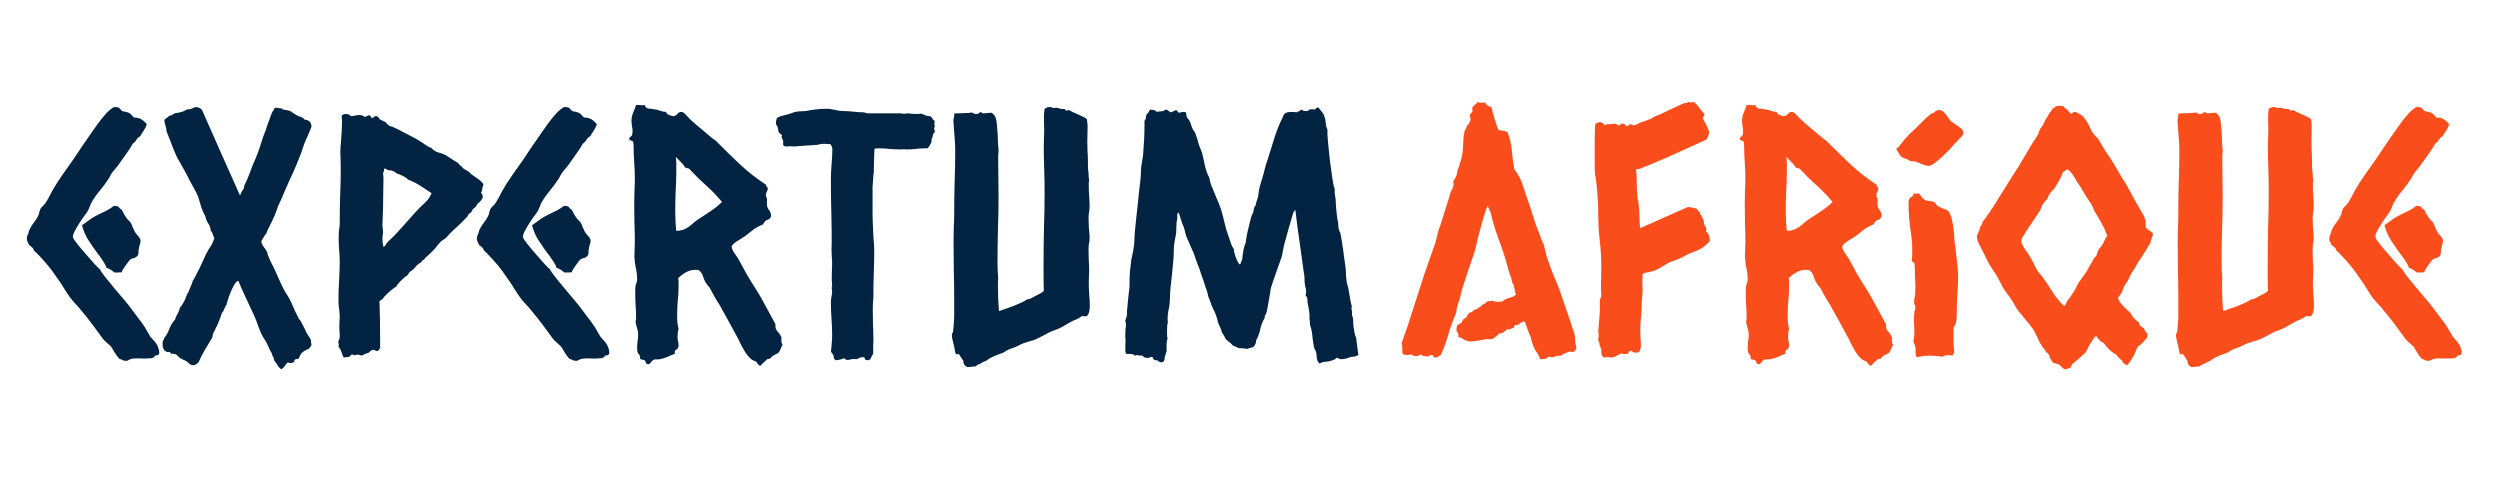
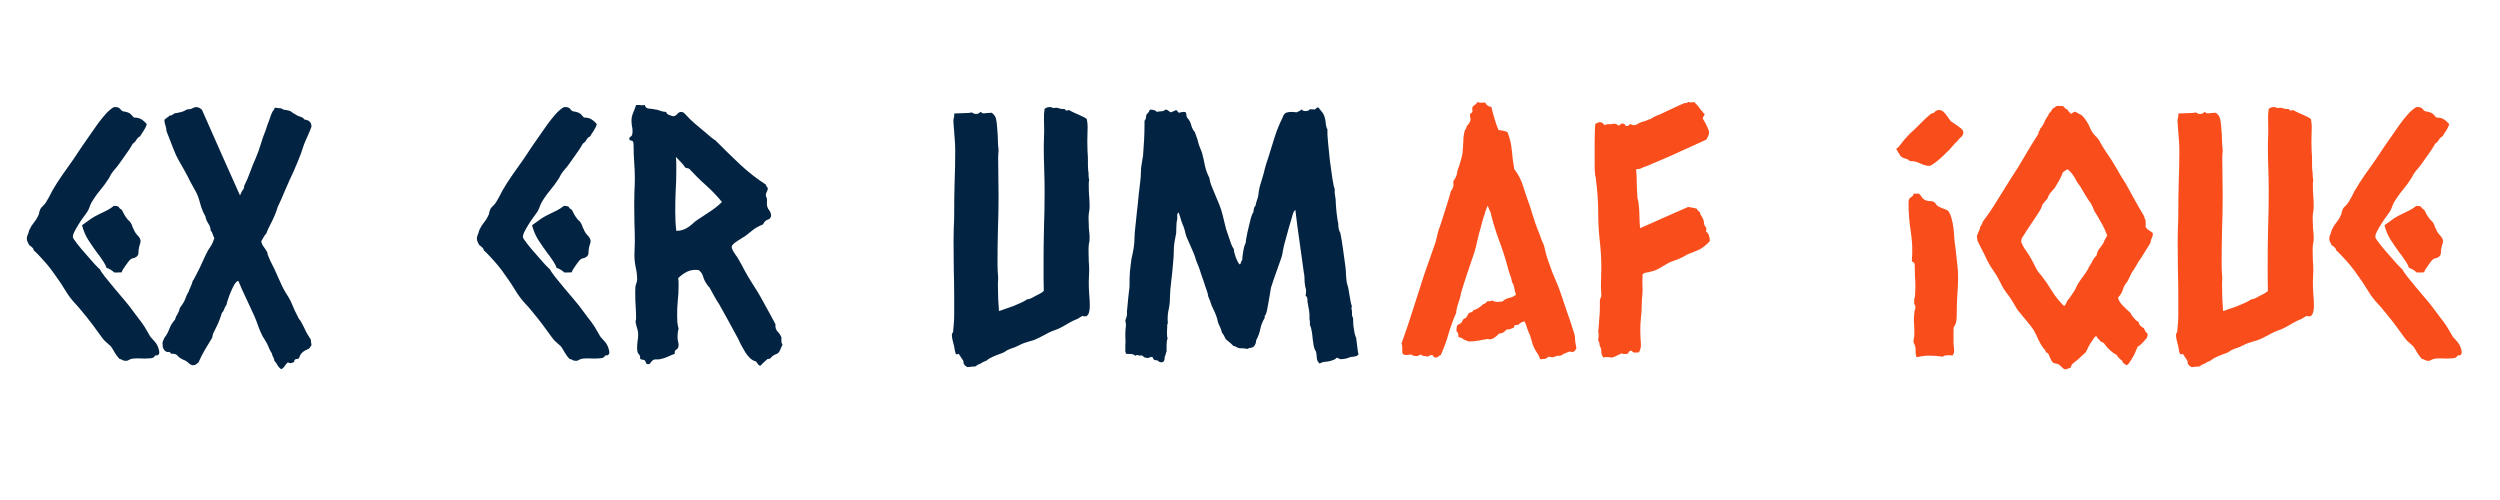
<svg xmlns="http://www.w3.org/2000/svg" width="250" zoomAndPan="magnify" viewBox="0 0 187.5 37.5" height="50" preserveAspectRatio="xMidYMid meet" version="1.0">
  <defs>
    <g />
  </defs>
  <g fill="#f94d1c" fill-opacity="1">
    <g transform="translate(105.372, 26.674)">
      <g>
        <path d="M 6.484 -18.641 C 6.555 -18.348 6.633 -18.055 6.719 -17.766 C 6.801 -17.484 6.898 -17.203 7.016 -16.922 C 7.266 -16.891 7.414 -16.863 7.469 -16.844 C 7.531 -16.832 7.602 -16.805 7.688 -16.766 C 7.863 -16.336 7.973 -15.879 8.016 -15.391 C 8.055 -14.91 8.117 -14.441 8.203 -13.984 C 8.516 -13.578 8.738 -13.141 8.875 -12.672 C 9.02 -12.203 9.18 -11.727 9.359 -11.25 C 9.41 -11.094 9.441 -10.992 9.453 -10.953 C 9.473 -10.91 9.484 -10.875 9.484 -10.844 C 9.578 -10.562 9.672 -10.27 9.766 -9.969 C 9.867 -9.676 9.977 -9.391 10.094 -9.109 C 10.145 -8.961 10.195 -8.816 10.25 -8.672 C 10.312 -8.535 10.367 -8.406 10.422 -8.281 C 10.461 -8.113 10.504 -7.941 10.547 -7.766 C 10.586 -7.598 10.633 -7.43 10.688 -7.266 C 10.801 -6.93 10.922 -6.598 11.047 -6.266 C 11.18 -5.941 11.316 -5.617 11.453 -5.297 C 11.504 -5.18 11.598 -4.926 11.734 -4.531 C 11.867 -4.133 12.008 -3.719 12.156 -3.281 C 12.312 -2.852 12.445 -2.453 12.562 -2.078 C 12.688 -1.711 12.75 -1.488 12.75 -1.406 C 12.75 -1.27 12.758 -1.129 12.781 -0.984 C 12.812 -0.848 12.836 -0.707 12.859 -0.562 C 12.785 -0.395 12.703 -0.301 12.609 -0.281 C 12.516 -0.27 12.426 -0.281 12.344 -0.312 C 12.258 -0.281 12.18 -0.25 12.109 -0.219 C 12.035 -0.188 11.961 -0.156 11.891 -0.125 C 11.848 -0.102 11.805 -0.078 11.766 -0.047 C 11.734 -0.016 11.695 0 11.656 0 C 11.457 0 11.328 0.02 11.266 0.062 C 11.211 0.102 11.129 0.125 11.016 0.125 C 10.859 0.07 10.758 0.066 10.719 0.109 C 10.676 0.148 10.641 0.18 10.609 0.203 C 10.547 0.234 10.473 0.25 10.391 0.25 C 10.305 0.25 10.223 0.254 10.141 0.266 C 10.109 0.203 10.082 0.133 10.062 0.062 C 10.039 0 10.004 -0.066 9.953 -0.141 C 9.766 -0.41 9.633 -0.664 9.562 -0.906 C 9.488 -1.156 9.43 -1.352 9.391 -1.5 C 9.305 -1.676 9.234 -1.852 9.172 -2.031 C 9.117 -2.219 9.051 -2.398 8.969 -2.578 C 8.863 -2.547 8.77 -2.508 8.688 -2.469 C 8.613 -2.426 8.551 -2.375 8.5 -2.312 C 8.301 -2.312 8.203 -2.285 8.203 -2.234 C 8.203 -2.191 8.188 -2.145 8.156 -2.094 C 8.051 -2.062 7.969 -2.031 7.906 -2 C 7.852 -1.969 7.766 -1.957 7.641 -1.969 C 7.555 -1.883 7.473 -1.812 7.391 -1.75 C 7.305 -1.695 7.195 -1.664 7.062 -1.656 C 6.938 -1.52 6.801 -1.406 6.656 -1.312 C 6.52 -1.227 6.363 -1.207 6.188 -1.25 C 5.957 -1.207 5.723 -1.164 5.484 -1.125 C 5.254 -1.082 5.023 -1.062 4.797 -1.062 C 4.535 -1.145 4.375 -1.219 4.312 -1.281 C 4.25 -1.344 4.148 -1.375 4.016 -1.375 C 4.023 -1.602 3.973 -1.758 3.859 -1.844 C 3.859 -1.895 3.863 -1.973 3.875 -2.078 C 3.883 -2.18 3.906 -2.254 3.938 -2.297 C 4.156 -2.391 4.281 -2.492 4.312 -2.609 C 4.344 -2.723 4.43 -2.797 4.578 -2.828 C 4.609 -2.898 4.645 -2.961 4.688 -3.016 C 4.727 -3.078 4.766 -3.141 4.797 -3.203 C 4.879 -3.234 4.945 -3.254 5 -3.266 C 5.062 -3.285 5.109 -3.336 5.141 -3.422 C 5.223 -3.422 5.348 -3.473 5.516 -3.578 C 5.68 -3.691 5.789 -3.781 5.844 -3.844 C 5.969 -3.895 6.047 -3.938 6.078 -3.969 C 6.109 -4.008 6.148 -4.051 6.203 -4.094 C 6.367 -4.07 6.477 -4.086 6.531 -4.141 C 6.656 -4.066 6.801 -4.031 6.969 -4.031 C 7.031 -4.031 7.086 -4.035 7.141 -4.047 C 7.191 -4.055 7.25 -4.062 7.312 -4.062 C 7.445 -4.195 7.613 -4.285 7.812 -4.328 C 8.02 -4.367 8.191 -4.453 8.328 -4.578 C 8.273 -4.711 8.234 -4.875 8.203 -5.062 C 8.172 -5.25 8.113 -5.398 8.031 -5.516 C 8 -5.734 7.941 -5.938 7.859 -6.125 C 7.785 -6.32 7.727 -6.516 7.688 -6.703 C 7.5 -7.391 7.281 -8.062 7.031 -8.719 C 6.789 -9.375 6.586 -10.047 6.422 -10.734 C 6.391 -10.816 6.352 -10.898 6.312 -10.984 C 6.27 -11.078 6.234 -11.164 6.203 -11.25 C 6.117 -11.051 6.078 -10.941 6.078 -10.922 C 6.078 -10.898 6.062 -10.875 6.031 -10.844 C 6.02 -10.758 6.004 -10.688 5.984 -10.625 C 5.961 -10.57 5.938 -10.504 5.906 -10.422 C 5.863 -10.285 5.82 -10.141 5.781 -9.984 C 5.738 -9.828 5.703 -9.688 5.672 -9.562 C 5.586 -9.281 5.508 -8.984 5.438 -8.672 C 5.375 -8.367 5.301 -8.07 5.219 -7.781 C 5.051 -7.27 4.879 -6.766 4.703 -6.266 C 4.535 -5.766 4.375 -5.258 4.219 -4.75 C 4.176 -4.52 4.133 -4.344 4.094 -4.219 C 4.051 -4.094 4.008 -3.969 3.969 -3.844 C 3.938 -3.727 3.906 -3.613 3.875 -3.5 C 3.852 -3.383 3.844 -3.289 3.844 -3.219 C 3.613 -2.695 3.422 -2.164 3.266 -1.625 C 3.109 -1.082 2.914 -0.555 2.688 -0.047 C 2.613 -0.016 2.551 0.02 2.5 0.062 C 2.457 0.113 2.406 0.141 2.344 0.141 C 2.207 0.141 2.133 0.109 2.125 0.047 C 2.125 -0.016 2.086 -0.047 2.016 -0.047 C 1.953 -0.047 1.895 -0.031 1.844 0 C 1.789 0.02 1.742 0.047 1.703 0.078 C 1.617 0.047 1.52 0.023 1.406 0.016 C 1.301 0.004 1.227 -0.031 1.188 -0.094 C 1.07 -0.008 0.957 0.031 0.844 0.031 C 0.707 0.031 0.57 -0.008 0.438 -0.094 C 0.344 -0.062 0.242 -0.047 0.141 -0.047 C 0.098 -0.047 0.047 -0.051 -0.016 -0.062 C -0.086 -0.082 -0.141 -0.109 -0.172 -0.141 C -0.191 -0.211 -0.203 -0.281 -0.203 -0.344 C -0.203 -0.406 -0.203 -0.477 -0.203 -0.562 C -0.203 -0.727 -0.219 -0.852 -0.25 -0.938 C 0.051 -1.77 0.336 -2.617 0.609 -3.484 C 0.891 -4.348 1.172 -5.223 1.453 -6.109 C 1.598 -6.516 1.738 -6.914 1.875 -7.312 C 2.02 -7.707 2.16 -8.109 2.297 -8.516 C 2.359 -8.742 2.41 -8.961 2.453 -9.172 C 2.504 -9.379 2.57 -9.582 2.656 -9.781 C 2.789 -10.207 2.926 -10.633 3.062 -11.062 C 3.207 -11.5 3.336 -11.93 3.453 -12.359 C 3.516 -12.41 3.551 -12.469 3.562 -12.531 C 3.582 -12.602 3.609 -12.676 3.641 -12.75 L 3.625 -13.078 C 3.738 -13.242 3.816 -13.383 3.859 -13.5 C 3.898 -13.625 3.926 -13.754 3.938 -13.891 C 4.02 -14.086 4.094 -14.301 4.156 -14.531 C 4.227 -14.758 4.281 -14.973 4.312 -15.172 C 4.344 -15.43 4.363 -15.727 4.375 -16.062 C 4.383 -16.406 4.426 -16.691 4.5 -16.922 C 4.539 -16.984 4.57 -17.023 4.594 -17.047 C 4.613 -17.078 4.625 -17.133 4.625 -17.219 C 4.656 -17.25 4.691 -17.285 4.734 -17.328 C 4.773 -17.367 4.805 -17.414 4.828 -17.469 C 4.91 -17.594 4.938 -17.703 4.906 -17.797 C 4.883 -17.898 4.875 -18.008 4.875 -18.125 C 5.02 -18.207 5.082 -18.281 5.062 -18.344 C 5.051 -18.414 5.047 -18.484 5.047 -18.547 C 5.047 -18.629 5.098 -18.707 5.203 -18.781 C 5.316 -18.852 5.391 -18.93 5.422 -19.016 C 5.516 -18.992 5.609 -18.977 5.703 -18.969 C 5.805 -18.969 5.91 -18.973 6.016 -18.984 C 6.129 -18.773 6.266 -18.672 6.422 -18.672 Z M 6.484 -18.641 " />
      </g>
    </g>
  </g>
  <g fill="#f94d1c" fill-opacity="1">
    <g transform="translate(118.1, 26.674)">
      <g>
        <path d="M 9.609 -17.781 C 9.734 -17.582 9.844 -17.379 9.938 -17.172 C 10.031 -16.973 10.078 -16.832 10.078 -16.75 C 10.078 -16.633 10.055 -16.539 10.016 -16.469 C 9.984 -16.395 9.938 -16.305 9.875 -16.203 C 9.25 -15.922 8.617 -15.633 7.984 -15.344 C 7.359 -15.051 6.719 -14.77 6.062 -14.5 C 5.895 -14.438 5.738 -14.367 5.594 -14.297 C 5.445 -14.234 5.281 -14.172 5.094 -14.109 C 5.062 -14.078 4.992 -14.047 4.891 -14.016 C 4.785 -13.992 4.691 -13.984 4.609 -13.984 C 4.641 -13.66 4.656 -13.328 4.656 -12.984 C 4.664 -12.641 4.68 -12.289 4.703 -11.938 C 4.703 -11.844 4.719 -11.75 4.75 -11.656 C 4.781 -11.57 4.797 -11.477 4.797 -11.375 C 4.836 -11.062 4.859 -10.758 4.859 -10.469 C 4.859 -10.176 4.875 -9.875 4.906 -9.562 C 5.508 -9.82 6.109 -10.086 6.703 -10.359 C 7.305 -10.629 7.91 -10.895 8.516 -11.156 C 8.617 -11.133 8.727 -11.113 8.844 -11.094 C 8.957 -11.082 9.062 -11.055 9.156 -11.016 C 9.188 -10.973 9.219 -10.926 9.25 -10.875 C 9.289 -10.832 9.336 -10.797 9.391 -10.766 C 9.391 -10.68 9.441 -10.562 9.547 -10.406 C 9.648 -10.25 9.703 -10.082 9.703 -9.906 C 9.703 -9.863 9.723 -9.805 9.766 -9.734 C 9.816 -9.66 9.852 -9.609 9.875 -9.578 C 9.875 -9.41 9.863 -9.32 9.844 -9.312 C 9.969 -9.227 10.047 -9.117 10.078 -8.984 C 10.117 -8.859 10.141 -8.727 10.141 -8.594 C 9.848 -8.27 9.555 -8.047 9.266 -7.922 C 8.984 -7.805 8.691 -7.688 8.391 -7.562 C 8.316 -7.508 8.227 -7.457 8.125 -7.406 C 8.031 -7.363 7.93 -7.316 7.828 -7.266 C 7.703 -7.211 7.578 -7.164 7.453 -7.125 C 7.328 -7.082 7.195 -7.031 7.062 -6.969 C 6.863 -6.852 6.641 -6.723 6.391 -6.578 C 6.148 -6.43 5.93 -6.344 5.734 -6.312 C 5.609 -6.27 5.5 -6.242 5.406 -6.234 C 5.312 -6.234 5.207 -6.191 5.094 -6.109 C 5.082 -5.91 5.078 -5.719 5.078 -5.531 C 5.086 -5.344 5.094 -5.156 5.094 -4.969 C 5.094 -4.77 5.082 -4.578 5.062 -4.391 C 5.039 -4.203 5.031 -4.008 5.031 -3.812 C 5.031 -3.488 5.008 -3.164 4.969 -2.844 C 4.938 -2.52 4.922 -2.203 4.922 -1.891 C 4.922 -1.691 4.926 -1.5 4.938 -1.312 C 4.957 -1.125 4.969 -0.941 4.969 -0.766 C 4.969 -0.66 4.953 -0.566 4.922 -0.484 C 4.891 -0.41 4.859 -0.332 4.828 -0.25 C 4.598 -0.219 4.457 -0.219 4.406 -0.25 C 4.352 -0.289 4.297 -0.332 4.234 -0.375 C 4.148 -0.375 4.094 -0.336 4.062 -0.266 C 4.039 -0.203 3.992 -0.156 3.922 -0.125 C 3.848 -0.133 3.773 -0.133 3.703 -0.125 C 3.629 -0.125 3.566 -0.141 3.516 -0.172 C 3.391 -0.117 3.27 -0.062 3.156 0 C 3.051 0.062 2.938 0.109 2.812 0.141 C 2.562 0.109 2.406 0.098 2.344 0.109 C 2.289 0.117 2.234 0.129 2.172 0.141 C 2.055 0.023 2 -0.113 2 -0.281 C 2.008 -0.457 1.969 -0.609 1.875 -0.734 C 1.875 -0.898 1.852 -1.004 1.812 -1.047 C 1.781 -1.086 1.766 -1.125 1.766 -1.156 C 1.766 -1.207 1.77 -1.258 1.781 -1.312 C 1.789 -1.375 1.797 -1.438 1.797 -1.5 C 1.797 -1.645 1.785 -1.758 1.766 -1.844 C 1.785 -1.945 1.801 -2.098 1.812 -2.297 C 1.832 -2.504 1.848 -2.719 1.859 -2.938 C 1.879 -3.164 1.891 -3.383 1.891 -3.594 C 1.891 -3.812 1.891 -3.984 1.891 -4.109 C 1.891 -4.191 1.906 -4.258 1.938 -4.312 C 1.977 -4.375 2 -4.445 2 -4.531 C 2 -4.664 1.992 -4.785 1.984 -4.891 C 1.973 -4.992 1.969 -5.102 1.969 -5.219 C 1.969 -5.445 1.973 -5.676 1.984 -5.906 C 1.992 -6.133 2 -6.363 2 -6.594 C 2 -7.301 1.957 -7.992 1.875 -8.672 C 1.801 -9.359 1.766 -10.047 1.766 -10.734 C 1.766 -11.109 1.75 -11.52 1.719 -11.969 C 1.688 -12.426 1.645 -12.844 1.594 -13.219 C 1.594 -13.301 1.582 -13.367 1.562 -13.422 C 1.539 -13.484 1.531 -13.551 1.531 -13.625 C 1.508 -13.82 1.5 -14.02 1.5 -14.219 C 1.5 -14.426 1.5 -14.633 1.5 -14.844 C 1.5 -14.977 1.5 -15.164 1.5 -15.406 C 1.5 -15.645 1.5 -15.891 1.5 -16.141 C 1.5 -16.398 1.504 -16.645 1.516 -16.875 C 1.523 -17.102 1.535 -17.266 1.547 -17.359 C 1.547 -17.379 1.594 -17.41 1.688 -17.453 C 1.789 -17.492 1.859 -17.516 1.891 -17.516 C 1.973 -17.516 2.039 -17.488 2.094 -17.438 C 2.145 -17.383 2.203 -17.332 2.266 -17.281 C 2.328 -17.332 2.395 -17.359 2.469 -17.359 C 2.539 -17.359 2.617 -17.359 2.703 -17.359 C 2.953 -17.41 3.102 -17.406 3.156 -17.344 C 3.219 -17.289 3.266 -17.266 3.297 -17.266 C 3.348 -17.266 3.391 -17.285 3.422 -17.328 C 3.453 -17.379 3.492 -17.406 3.547 -17.406 C 3.68 -17.406 3.758 -17.375 3.781 -17.312 C 3.801 -17.25 3.848 -17.219 3.922 -17.219 C 3.984 -17.219 4.031 -17.238 4.062 -17.281 C 4.094 -17.332 4.125 -17.359 4.156 -17.359 C 4.207 -17.359 4.258 -17.344 4.312 -17.312 C 4.363 -17.289 4.41 -17.281 4.453 -17.281 C 4.535 -17.281 4.625 -17.312 4.719 -17.375 C 4.82 -17.438 4.914 -17.484 5 -17.516 C 5.133 -17.547 5.254 -17.582 5.359 -17.625 C 5.461 -17.676 5.57 -17.719 5.688 -17.75 C 5.938 -17.906 6.117 -18 6.234 -18.031 C 6.359 -18.07 6.488 -18.129 6.625 -18.203 C 6.906 -18.328 7.172 -18.453 7.422 -18.578 C 7.68 -18.703 7.945 -18.82 8.219 -18.938 C 8.375 -18.938 8.473 -18.969 8.516 -19.031 C 8.629 -18.988 8.781 -18.984 8.969 -19.016 C 9.164 -18.828 9.289 -18.688 9.344 -18.594 C 9.406 -18.5 9.477 -18.41 9.562 -18.328 C 9.656 -18.191 9.719 -18.125 9.75 -18.125 C 9.75 -18.07 9.723 -18.016 9.672 -17.953 C 9.629 -17.891 9.609 -17.832 9.609 -17.781 Z M 9.609 -17.781 " />
      </g>
    </g>
  </g>
  <g fill="#f94d1c" fill-opacity="1">
    <g transform="translate(128.982, 26.674)">
      <g>
-         <path d="M 12.469 -2.359 C 12.445 -2.117 12.5 -1.938 12.625 -1.812 C 12.75 -1.688 12.848 -1.535 12.922 -1.359 C 12.891 -1.129 12.914 -0.945 13 -0.812 C 12.945 -0.719 12.895 -0.609 12.844 -0.484 C 12.801 -0.359 12.734 -0.254 12.641 -0.172 C 12.367 -0.055 12.207 0.039 12.156 0.125 C 12.113 0.207 12.02 0.25 11.875 0.25 C 11.789 0.332 11.695 0.414 11.594 0.5 C 11.5 0.594 11.41 0.68 11.328 0.766 C 11.242 0.734 11.188 0.691 11.156 0.641 C 11.125 0.586 11.078 0.52 11.016 0.438 C 10.848 0.395 10.695 0.312 10.562 0.188 C 10.438 0.062 10.32 -0.078 10.219 -0.234 C 10.125 -0.391 10.031 -0.551 9.938 -0.719 C 9.844 -0.895 9.766 -1.055 9.703 -1.203 C 9.473 -1.629 9.238 -2.062 9 -2.5 C 8.758 -2.938 8.52 -3.367 8.281 -3.797 C 8.145 -4.004 8.016 -4.219 7.891 -4.438 C 7.766 -4.664 7.641 -4.895 7.516 -5.125 C 7.484 -5.156 7.445 -5.191 7.406 -5.234 C 7.375 -5.273 7.344 -5.32 7.312 -5.375 C 7.195 -5.531 7.109 -5.711 7.047 -5.922 C 6.992 -6.129 6.879 -6.297 6.703 -6.422 C 6.391 -6.461 6.102 -6.422 5.844 -6.297 C 5.594 -6.172 5.367 -6.008 5.172 -5.812 C 5.191 -5.695 5.203 -5.586 5.203 -5.484 C 5.203 -5.391 5.203 -5.297 5.203 -5.203 C 5.203 -4.816 5.18 -4.453 5.141 -4.109 C 5.109 -3.766 5.094 -3.406 5.094 -3.031 C 5.094 -2.863 5.098 -2.691 5.109 -2.516 C 5.129 -2.348 5.16 -2.18 5.203 -2.016 C 5.148 -1.836 5.125 -1.641 5.125 -1.422 C 5.125 -1.305 5.133 -1.195 5.156 -1.094 C 5.188 -1 5.203 -0.895 5.203 -0.781 C 5.203 -0.625 5.145 -0.516 5.031 -0.453 C 4.926 -0.398 4.891 -0.297 4.922 -0.141 C 4.723 -0.066 4.535 0.008 4.359 0.094 C 4.18 0.176 3.992 0.234 3.797 0.266 C 3.711 0.285 3.629 0.289 3.547 0.281 C 3.461 0.27 3.391 0.281 3.328 0.312 C 3.242 0.352 3.176 0.414 3.125 0.5 C 3.07 0.594 3.008 0.641 2.938 0.641 C 2.832 0.641 2.77 0.602 2.75 0.531 C 2.738 0.457 2.707 0.395 2.656 0.344 C 2.57 0.312 2.504 0.297 2.453 0.297 C 2.41 0.297 2.363 0.27 2.312 0.219 C 2.332 0.07 2.301 -0.035 2.219 -0.109 C 2.133 -0.18 2.094 -0.332 2.094 -0.562 C 2.094 -0.75 2.102 -0.922 2.125 -1.078 C 2.156 -1.242 2.172 -1.414 2.172 -1.594 C 2.172 -1.75 2.148 -1.883 2.109 -2 C 2.066 -2.125 2.031 -2.258 2 -2.406 C 1.977 -2.477 1.973 -2.547 1.984 -2.609 C 2.004 -2.672 2.016 -2.738 2.016 -2.812 C 2.016 -3.102 2.004 -3.398 1.984 -3.703 C 1.961 -4.004 1.953 -4.305 1.953 -4.609 C 1.953 -4.723 1.953 -4.828 1.953 -4.922 C 1.953 -5.023 1.957 -5.125 1.969 -5.219 C 2 -5.32 2.023 -5.406 2.047 -5.469 C 2.078 -5.531 2.094 -5.613 2.094 -5.719 C 2.094 -6.031 2.055 -6.336 1.984 -6.641 C 1.922 -6.941 1.891 -7.238 1.891 -7.531 C 1.891 -7.695 1.895 -7.863 1.906 -8.031 C 1.914 -8.207 1.922 -8.379 1.922 -8.547 C 1.922 -9.023 1.91 -9.492 1.891 -9.953 C 1.879 -10.41 1.875 -10.867 1.875 -11.328 C 1.875 -11.66 1.879 -11.984 1.891 -12.297 C 1.91 -12.617 1.922 -12.945 1.922 -13.281 C 1.922 -13.688 1.906 -14.086 1.875 -14.484 C 1.844 -14.891 1.828 -15.305 1.828 -15.734 C 1.828 -15.879 1.816 -15.977 1.797 -16.031 C 1.773 -16.082 1.75 -16.109 1.719 -16.109 C 1.688 -16.117 1.648 -16.129 1.609 -16.141 C 1.566 -16.148 1.531 -16.18 1.5 -16.234 C 1.5 -16.328 1.539 -16.395 1.625 -16.438 C 1.707 -16.477 1.75 -16.613 1.75 -16.844 C 1.75 -16.977 1.734 -17.109 1.703 -17.234 C 1.68 -17.367 1.672 -17.504 1.672 -17.641 C 1.672 -17.828 1.711 -18.02 1.797 -18.219 C 1.879 -18.414 1.953 -18.609 2.016 -18.797 C 2.211 -18.805 2.348 -18.801 2.422 -18.781 C 2.492 -18.77 2.57 -18.781 2.656 -18.812 C 2.707 -18.633 2.812 -18.539 2.969 -18.531 C 3.133 -18.52 3.285 -18.5 3.422 -18.469 C 3.566 -18.457 3.707 -18.422 3.844 -18.359 C 3.988 -18.305 4.129 -18.281 4.266 -18.281 C 4.297 -18.176 4.363 -18.102 4.469 -18.062 C 4.57 -18.02 4.68 -17.984 4.797 -17.953 C 4.93 -17.973 5.035 -18.031 5.109 -18.125 C 5.18 -18.227 5.285 -18.281 5.422 -18.281 C 5.516 -18.281 5.625 -18.207 5.75 -18.062 C 5.883 -17.926 5.988 -17.816 6.062 -17.734 C 6.125 -17.68 6.242 -17.57 6.422 -17.406 C 6.609 -17.25 6.805 -17.082 7.016 -16.906 C 7.234 -16.727 7.43 -16.562 7.609 -16.406 C 7.785 -16.258 7.898 -16.176 7.953 -16.156 C 8.629 -15.477 9.258 -14.863 9.844 -14.312 C 10.426 -13.77 11.062 -13.273 11.75 -12.828 C 11.758 -12.773 11.773 -12.734 11.797 -12.703 C 11.828 -12.672 11.859 -12.629 11.891 -12.578 C 11.891 -12.453 11.863 -12.352 11.812 -12.281 C 11.77 -12.219 11.75 -12.141 11.75 -12.047 C 11.75 -11.992 11.758 -11.941 11.781 -11.891 C 11.812 -11.848 11.828 -11.801 11.828 -11.75 C 11.836 -11.688 11.836 -11.625 11.828 -11.562 C 11.828 -11.5 11.828 -11.438 11.828 -11.375 C 11.828 -11.207 11.879 -11.055 11.984 -10.922 C 12.086 -10.797 12.141 -10.648 12.141 -10.484 C 12.109 -10.336 12.039 -10.25 11.938 -10.219 C 11.844 -10.188 11.766 -10.145 11.703 -10.094 C 11.672 -10.062 11.641 -10.02 11.609 -9.969 C 11.586 -9.926 11.562 -9.883 11.531 -9.844 C 11.164 -9.688 10.898 -9.535 10.734 -9.391 C 10.566 -9.254 10.395 -9.117 10.219 -8.984 C 10.164 -8.953 10.082 -8.898 9.969 -8.828 C 9.852 -8.754 9.738 -8.68 9.625 -8.609 C 9.508 -8.535 9.406 -8.457 9.312 -8.375 C 9.227 -8.289 9.188 -8.223 9.188 -8.172 C 9.188 -8.055 9.254 -7.895 9.391 -7.688 C 9.535 -7.488 9.641 -7.332 9.703 -7.219 C 9.879 -6.914 10.039 -6.617 10.188 -6.328 C 10.344 -6.047 10.508 -5.766 10.688 -5.484 C 11.02 -4.984 11.328 -4.469 11.609 -3.938 C 11.898 -3.414 12.188 -2.891 12.469 -2.359 Z M 8.453 -11.531 C 8.066 -12 7.656 -12.426 7.219 -12.812 C 6.789 -13.195 6.379 -13.602 5.984 -14.031 L 5.719 -14.094 C 5.613 -14.25 5.5 -14.391 5.375 -14.516 C 5.258 -14.641 5.133 -14.77 5 -14.906 C 5.02 -14.719 5.031 -14.539 5.031 -14.375 C 5.031 -14.219 5.031 -14.047 5.031 -13.859 C 5.031 -13.336 5.016 -12.828 4.984 -12.328 C 4.961 -11.828 4.953 -11.32 4.953 -10.812 C 4.953 -10.301 4.977 -9.816 5.031 -9.359 C 5.375 -9.359 5.68 -9.457 5.953 -9.656 C 6.066 -9.738 6.172 -9.82 6.266 -9.906 C 6.367 -10 6.477 -10.086 6.594 -10.172 C 6.727 -10.254 6.879 -10.352 7.047 -10.469 C 7.223 -10.582 7.395 -10.695 7.562 -10.812 C 7.738 -10.926 7.906 -11.047 8.062 -11.172 C 8.219 -11.297 8.348 -11.414 8.453 -11.531 Z M 8.453 -11.531 " />
-       </g>
+         </g>
    </g>
  </g>
  <g fill="#f94d1c" fill-opacity="1">
    <g transform="translate(141.858, 26.674)">
      <g>
        <path d="M 5.391 -16.75 C 5.391 -16.602 5.336 -16.488 5.234 -16.406 C 5.141 -16.332 5.051 -16.238 4.969 -16.125 C 4.812 -15.977 4.672 -15.828 4.547 -15.672 C 4.422 -15.516 4.273 -15.363 4.109 -15.219 C 4.047 -15.156 3.957 -15.066 3.844 -14.953 C 3.727 -14.848 3.609 -14.742 3.484 -14.641 C 3.359 -14.535 3.234 -14.441 3.109 -14.359 C 2.992 -14.273 2.895 -14.234 2.812 -14.234 C 2.676 -14.234 2.504 -14.273 2.297 -14.359 C 2.098 -14.453 1.922 -14.52 1.766 -14.562 C 1.648 -14.57 1.547 -14.582 1.453 -14.594 C 1.367 -14.602 1.285 -14.648 1.203 -14.734 C 0.91 -14.797 0.723 -14.895 0.641 -15.031 C 0.555 -15.176 0.469 -15.32 0.375 -15.469 C 0.375 -15.531 0.395 -15.566 0.438 -15.578 C 0.488 -15.598 0.531 -15.633 0.562 -15.688 C 0.727 -15.906 0.867 -16.082 0.984 -16.219 C 1.098 -16.352 1.227 -16.492 1.375 -16.641 C 1.656 -16.891 1.922 -17.145 2.172 -17.406 C 2.43 -17.676 2.703 -17.926 2.984 -18.156 C 3.109 -18.164 3.203 -18.211 3.266 -18.297 C 3.336 -18.379 3.441 -18.422 3.578 -18.422 C 3.703 -18.422 3.805 -18.379 3.891 -18.297 C 3.984 -18.211 4.066 -18.117 4.141 -18.016 C 4.223 -17.91 4.301 -17.801 4.375 -17.688 C 4.445 -17.582 4.531 -17.508 4.625 -17.469 C 4.738 -17.383 4.895 -17.273 5.094 -17.141 C 5.289 -17.004 5.391 -16.875 5.391 -16.75 Z M 2.016 -12.172 C 2.129 -12.098 2.211 -12.008 2.266 -11.906 C 2.328 -11.801 2.414 -11.723 2.531 -11.672 C 2.633 -11.617 2.742 -11.594 2.859 -11.594 C 2.973 -11.594 3.07 -11.578 3.156 -11.547 C 3.219 -11.516 3.266 -11.473 3.297 -11.422 C 3.328 -11.379 3.363 -11.332 3.406 -11.281 C 3.5 -11.195 3.645 -11.117 3.844 -11.047 C 4.051 -10.984 4.191 -10.914 4.266 -10.844 C 4.379 -10.688 4.461 -10.492 4.516 -10.266 C 4.578 -10.035 4.625 -9.789 4.656 -9.531 C 4.688 -9.281 4.707 -9.023 4.719 -8.766 C 4.738 -8.516 4.766 -8.301 4.797 -8.125 C 4.836 -7.75 4.879 -7.375 4.922 -7 C 4.973 -6.633 5 -6.266 5 -5.891 C 5 -5.504 4.984 -5.113 4.953 -4.719 C 4.922 -4.332 4.906 -3.953 4.906 -3.578 C 4.906 -3.379 4.898 -3.129 4.891 -2.828 C 4.879 -2.535 4.805 -2.305 4.672 -2.141 C 4.66 -2.078 4.656 -1.961 4.656 -1.797 L 4.656 -1.016 C 4.656 -0.91 4.66 -0.805 4.672 -0.703 C 4.691 -0.609 4.703 -0.504 4.703 -0.391 C 4.703 -0.211 4.656 -0.082 4.562 0 C 4.508 -0.02 4.453 -0.031 4.391 -0.031 C 4.336 -0.031 4.285 -0.031 4.234 -0.031 C 4.055 -0.031 3.926 0.004 3.844 0.078 C 3.664 0.055 3.492 0.035 3.328 0.016 C 3.16 0.004 2.988 0 2.812 0 C 2.531 0 2.223 0.039 1.891 0.125 C 1.828 -0.039 1.801 -0.211 1.812 -0.391 C 1.82 -0.578 1.785 -0.742 1.703 -0.891 C 1.68 -0.93 1.664 -0.973 1.656 -1.016 C 1.656 -1.055 1.656 -1.102 1.656 -1.156 C 1.695 -1.352 1.719 -1.488 1.719 -1.562 C 1.719 -1.633 1.719 -1.711 1.719 -1.797 C 1.719 -2.023 1.707 -2.258 1.688 -2.5 C 1.676 -2.738 1.688 -2.973 1.719 -3.203 C 1.719 -3.285 1.727 -3.359 1.75 -3.422 C 1.781 -3.484 1.797 -3.555 1.797 -3.641 C 1.797 -3.723 1.781 -3.781 1.75 -3.812 C 1.719 -3.844 1.703 -3.883 1.703 -3.938 C 1.703 -3.988 1.703 -4.07 1.703 -4.188 C 1.711 -4.301 1.734 -4.375 1.766 -4.406 C 1.766 -4.539 1.77 -4.664 1.781 -4.781 C 1.789 -4.906 1.797 -5.023 1.797 -5.141 C 1.797 -5.41 1.785 -5.676 1.766 -5.938 C 1.754 -6.195 1.75 -6.453 1.75 -6.703 C 1.75 -6.816 1.738 -6.891 1.719 -6.922 C 1.707 -6.953 1.691 -6.973 1.672 -6.984 C 1.66 -7.004 1.633 -7.02 1.594 -7.031 C 1.562 -7.039 1.539 -7.07 1.531 -7.125 C 1.594 -7.844 1.566 -8.562 1.453 -9.281 C 1.336 -10.008 1.281 -10.738 1.281 -11.469 C 1.281 -11.594 1.297 -11.68 1.328 -11.734 C 1.359 -11.797 1.398 -11.844 1.453 -11.875 C 1.504 -11.906 1.551 -11.941 1.594 -11.984 C 1.633 -12.023 1.66 -12.086 1.672 -12.172 C 1.805 -12.129 1.922 -12.129 2.016 -12.172 Z M 2.016 -12.172 " />
      </g>
    </g>
  </g>
  <g fill="#f94d1c" fill-opacity="1">
    <g transform="translate(148.259, 26.674)">
      <g>
        <path d="M 7.062 -18.125 C 7.113 -18.156 7.16 -18.188 7.203 -18.219 C 7.242 -18.258 7.297 -18.285 7.359 -18.297 C 7.441 -18.266 7.523 -18.223 7.609 -18.172 C 7.691 -18.117 7.773 -18.078 7.859 -18.047 C 8.141 -17.773 8.367 -17.414 8.547 -16.969 C 8.629 -16.789 8.75 -16.625 8.906 -16.469 C 9.062 -16.32 9.188 -16.148 9.281 -15.953 C 9.352 -15.828 9.422 -15.711 9.484 -15.609 C 9.547 -15.516 9.617 -15.398 9.703 -15.266 C 9.961 -14.91 10.211 -14.52 10.453 -14.094 C 10.691 -13.664 10.938 -13.258 11.188 -12.875 C 11.414 -12.469 11.641 -12.062 11.859 -11.656 C 12.078 -11.258 12.312 -10.852 12.562 -10.438 C 12.562 -10.352 12.594 -10.266 12.656 -10.172 C 12.676 -9.91 12.676 -9.742 12.656 -9.672 C 12.719 -9.555 12.801 -9.469 12.906 -9.406 C 13.02 -9.344 13.117 -9.27 13.203 -9.188 C 13.211 -9.051 13.188 -8.93 13.125 -8.828 C 13.07 -8.723 13.039 -8.602 13.031 -8.469 C 12.812 -8.113 12.582 -7.742 12.344 -7.359 C 12.207 -7.18 12.086 -6.992 11.984 -6.797 C 11.879 -6.598 11.758 -6.41 11.625 -6.234 C 11.539 -6.047 11.473 -5.906 11.422 -5.812 C 11.379 -5.727 11.336 -5.645 11.297 -5.562 C 11.141 -5.383 11.023 -5.18 10.953 -4.953 C 10.891 -4.734 10.77 -4.535 10.594 -4.359 C 10.625 -4.16 10.75 -3.953 10.969 -3.734 C 11.188 -3.516 11.375 -3.336 11.531 -3.203 C 11.57 -3.098 11.625 -3.008 11.688 -2.938 C 11.758 -2.863 11.828 -2.785 11.891 -2.703 C 11.922 -2.672 11.957 -2.641 12 -2.609 C 12.039 -2.578 12.086 -2.547 12.141 -2.516 C 12.16 -2.398 12.207 -2.305 12.281 -2.234 C 12.352 -2.16 12.438 -2.102 12.531 -2.062 C 12.602 -1.883 12.664 -1.773 12.719 -1.734 C 12.781 -1.691 12.812 -1.645 12.812 -1.594 C 12.812 -1.52 12.789 -1.43 12.75 -1.328 C 12.656 -1.211 12.551 -1.094 12.438 -0.969 C 12.32 -0.844 12.195 -0.742 12.062 -0.672 C 12.02 -0.566 11.969 -0.441 11.906 -0.297 C 11.852 -0.16 11.785 -0.023 11.703 0.109 C 11.629 0.242 11.551 0.367 11.469 0.484 C 11.395 0.609 11.316 0.688 11.234 0.719 C 11.016 0.602 10.906 0.488 10.906 0.375 C 10.863 0.352 10.785 0.289 10.672 0.188 C 10.566 0.082 10.516 0.008 10.516 -0.031 C 10.109 -0.258 9.781 -0.562 9.531 -0.938 C 9.477 -0.969 9.43 -0.992 9.391 -1.016 C 9.348 -1.047 9.305 -1.066 9.266 -1.078 C 9.223 -1.16 9.172 -1.223 9.109 -1.266 C 9.055 -1.305 9.016 -1.367 8.984 -1.453 C 8.941 -1.484 8.879 -1.441 8.797 -1.328 C 8.711 -1.211 8.625 -1.082 8.531 -0.938 C 8.438 -0.789 8.359 -0.645 8.297 -0.5 C 8.234 -0.363 8.191 -0.281 8.172 -0.25 C 8.078 -0.164 7.984 -0.082 7.891 0 C 7.797 0.094 7.703 0.18 7.609 0.266 C 7.41 0.422 7.273 0.531 7.203 0.594 C 7.129 0.656 7.078 0.754 7.047 0.891 C 6.898 0.953 6.805 0.988 6.766 1 C 6.734 1.02 6.703 1.031 6.672 1.031 C 6.586 1.031 6.492 0.977 6.391 0.875 C 6.285 0.77 6.195 0.691 6.125 0.641 C 6.051 0.617 5.969 0.598 5.875 0.578 C 5.781 0.566 5.703 0.52 5.641 0.438 C 5.535 0.258 5.461 0.109 5.422 -0.016 C 5.391 -0.141 5.305 -0.223 5.172 -0.266 C 5.172 -0.348 5.148 -0.406 5.109 -0.438 C 5.066 -0.477 5.02 -0.531 4.969 -0.594 C 4.844 -0.77 4.723 -0.977 4.609 -1.219 C 4.504 -1.469 4.391 -1.703 4.266 -1.922 C 4.129 -2.117 3.977 -2.316 3.812 -2.516 C 3.656 -2.711 3.5 -2.898 3.344 -3.078 C 3.301 -3.141 3.25 -3.203 3.188 -3.266 C 3.133 -3.336 3.082 -3.406 3.031 -3.469 C 2.926 -3.656 2.82 -3.832 2.719 -4 C 2.613 -4.176 2.504 -4.344 2.391 -4.5 C 2.359 -4.551 2.32 -4.598 2.281 -4.641 C 2.238 -4.68 2.203 -4.734 2.172 -4.797 C 2.066 -4.93 1.984 -5.062 1.922 -5.188 C 1.859 -5.32 1.785 -5.461 1.703 -5.609 C 1.566 -5.891 1.41 -6.148 1.234 -6.391 C 1.066 -6.629 0.914 -6.879 0.781 -7.141 C 0.656 -7.43 0.523 -7.695 0.391 -7.938 C 0.266 -8.176 0.148 -8.41 0.047 -8.641 C 0.047 -8.691 0.039 -8.738 0.031 -8.781 C 0.031 -8.832 0.02 -8.895 0 -8.969 C 0.082 -9.176 0.145 -9.32 0.188 -9.406 C 0.227 -9.488 0.25 -9.57 0.25 -9.656 C 0.281 -9.707 0.316 -9.758 0.359 -9.812 C 0.398 -9.875 0.426 -9.945 0.438 -10.031 C 0.832 -10.551 1.195 -11.086 1.531 -11.641 C 1.875 -12.203 2.219 -12.754 2.562 -13.297 C 2.938 -13.859 3.285 -14.422 3.609 -14.984 C 3.93 -15.547 4.27 -16.098 4.625 -16.641 C 4.625 -16.742 4.645 -16.816 4.688 -16.859 C 4.727 -16.898 4.75 -16.953 4.75 -17.016 C 4.832 -17.098 4.906 -17.195 4.969 -17.312 C 5.039 -17.426 5.094 -17.539 5.125 -17.656 C 5.176 -17.738 5.227 -17.82 5.281 -17.906 C 5.344 -17.988 5.391 -18.078 5.422 -18.172 C 5.484 -18.223 5.535 -18.281 5.578 -18.344 C 5.617 -18.414 5.664 -18.484 5.719 -18.547 C 5.801 -18.578 5.859 -18.613 5.891 -18.656 C 5.922 -18.707 6 -18.734 6.125 -18.734 C 6.176 -18.734 6.223 -18.727 6.266 -18.719 C 6.305 -18.719 6.352 -18.723 6.406 -18.734 C 6.488 -18.703 6.551 -18.656 6.594 -18.594 C 6.633 -18.531 6.703 -18.488 6.797 -18.469 C 6.828 -18.383 6.867 -18.32 6.922 -18.281 C 6.984 -18.238 7.031 -18.188 7.062 -18.125 Z M 8.344 -11.719 C 8.195 -11.945 8.062 -12.172 7.938 -12.391 C 7.812 -12.617 7.672 -12.832 7.516 -13.031 C 7.492 -13.082 7.453 -13.16 7.391 -13.266 C 7.336 -13.367 7.273 -13.469 7.203 -13.562 C 7.129 -13.664 7.051 -13.758 6.969 -13.844 C 6.883 -13.926 6.816 -13.969 6.766 -13.969 C 6.648 -13.883 6.547 -13.812 6.453 -13.75 C 6.391 -13.551 6.301 -13.352 6.188 -13.156 C 6.07 -12.957 5.957 -12.766 5.844 -12.578 C 5.727 -12.453 5.625 -12.332 5.531 -12.219 C 5.438 -12.113 5.363 -11.973 5.312 -11.797 C 5.238 -11.711 5.172 -11.633 5.109 -11.562 C 5.055 -11.488 4.992 -11.41 4.922 -11.328 C 4.879 -11.16 4.797 -10.977 4.672 -10.781 C 4.547 -10.582 4.414 -10.383 4.281 -10.188 C 4.156 -10 4.023 -9.805 3.891 -9.609 C 3.754 -9.41 3.641 -9.227 3.547 -9.062 C 3.43 -8.914 3.367 -8.805 3.359 -8.734 C 3.348 -8.672 3.336 -8.609 3.328 -8.547 C 3.41 -8.316 3.523 -8.102 3.672 -7.906 C 3.816 -7.707 3.945 -7.504 4.062 -7.297 C 4.195 -7.055 4.312 -6.832 4.406 -6.625 C 4.508 -6.414 4.648 -6.219 4.828 -6.031 C 5.117 -5.656 5.391 -5.258 5.641 -4.844 C 5.898 -4.426 6.203 -4.051 6.547 -3.719 C 6.66 -3.812 6.734 -3.938 6.766 -4.094 C 6.879 -4.219 6.984 -4.352 7.078 -4.5 C 7.18 -4.656 7.273 -4.797 7.359 -4.922 C 7.43 -5.086 7.516 -5.254 7.609 -5.422 C 7.754 -5.648 7.906 -5.863 8.062 -6.062 C 8.219 -6.27 8.348 -6.488 8.453 -6.719 C 8.547 -6.852 8.625 -6.988 8.688 -7.125 C 8.758 -7.27 8.859 -7.398 8.984 -7.516 C 9.016 -7.711 9.082 -7.879 9.188 -8.016 C 9.301 -8.148 9.406 -8.297 9.5 -8.453 C 9.539 -8.566 9.582 -8.66 9.625 -8.734 C 9.676 -8.816 9.727 -8.91 9.781 -9.016 C 9.664 -9.336 9.52 -9.648 9.344 -9.953 C 9.176 -10.266 9 -10.566 8.812 -10.859 C 8.77 -10.973 8.723 -11.086 8.672 -11.203 C 8.617 -11.316 8.562 -11.414 8.5 -11.5 Z M 8.344 -11.719 " />
      </g>
    </g>
  </g>
  <g fill="#f94d1c" fill-opacity="1">
    <g transform="translate(161.701, 26.674)">
      <g>
        <path d="M 11.594 -2.953 C 11.438 -2.941 11.336 -2.953 11.297 -2.984 C 11.234 -2.953 11.172 -2.914 11.109 -2.875 C 11.055 -2.844 11 -2.805 10.938 -2.766 C 10.707 -2.68 10.477 -2.57 10.25 -2.438 C 10.031 -2.301 9.805 -2.176 9.578 -2.062 C 9.453 -2 9.328 -1.945 9.203 -1.906 C 9.078 -1.863 8.945 -1.812 8.812 -1.75 C 8.613 -1.645 8.414 -1.539 8.219 -1.438 C 8.031 -1.332 7.828 -1.238 7.609 -1.156 C 7.492 -1.125 7.383 -1.094 7.281 -1.062 C 7.176 -1.031 7.062 -0.992 6.938 -0.953 C 6.812 -0.91 6.691 -0.859 6.578 -0.797 C 6.473 -0.742 6.363 -0.691 6.25 -0.641 C 6.164 -0.609 6.078 -0.578 5.984 -0.547 C 5.898 -0.523 5.812 -0.488 5.719 -0.438 C 5.633 -0.406 5.562 -0.363 5.5 -0.312 C 5.445 -0.27 5.379 -0.234 5.297 -0.203 C 5.16 -0.148 5.02 -0.098 4.875 -0.047 C 4.738 0.004 4.609 0.062 4.484 0.125 C 4.348 0.188 4.25 0.242 4.188 0.297 C 4.133 0.359 4.023 0.414 3.859 0.469 C 3.703 0.562 3.613 0.613 3.594 0.625 C 3.582 0.633 3.555 0.641 3.516 0.641 C 3.473 0.672 3.43 0.695 3.391 0.719 C 3.348 0.75 3.301 0.781 3.25 0.812 C 3.156 0.812 3.055 0.816 2.953 0.828 C 2.859 0.848 2.758 0.859 2.656 0.859 C 2.539 0.797 2.461 0.727 2.422 0.656 C 2.379 0.594 2.359 0.504 2.359 0.391 C 2.297 0.305 2.234 0.211 2.172 0.109 C 2.117 0.016 2.062 -0.066 2 -0.141 C 1.883 -0.078 1.812 -0.082 1.781 -0.156 C 1.758 -0.227 1.738 -0.312 1.719 -0.406 C 1.707 -0.5 1.691 -0.586 1.672 -0.672 C 1.66 -0.766 1.645 -0.828 1.625 -0.859 C 1.539 -1.172 1.5 -1.398 1.5 -1.547 C 1.5 -1.629 1.516 -1.68 1.547 -1.703 C 1.578 -1.734 1.594 -1.773 1.594 -1.828 C 1.613 -1.984 1.629 -2.164 1.641 -2.375 C 1.66 -2.594 1.672 -2.816 1.672 -3.047 C 1.672 -3.285 1.672 -3.52 1.672 -3.75 C 1.672 -3.977 1.672 -4.18 1.672 -4.359 C 1.672 -5.098 1.66 -5.816 1.641 -6.516 C 1.629 -7.211 1.625 -7.914 1.625 -8.625 C 1.625 -8.945 1.629 -9.27 1.641 -9.594 C 1.66 -9.926 1.672 -10.258 1.672 -10.594 C 1.672 -11.395 1.68 -12.188 1.703 -12.969 C 1.734 -13.758 1.75 -14.562 1.75 -15.375 C 1.75 -15.695 1.734 -16.023 1.703 -16.359 C 1.672 -16.703 1.645 -17.047 1.625 -17.391 C 1.602 -17.566 1.609 -17.707 1.641 -17.812 C 1.68 -17.926 1.691 -18.039 1.672 -18.156 C 1.723 -18.164 1.812 -18.172 1.938 -18.172 C 2.07 -18.172 2.207 -18.176 2.344 -18.188 C 2.488 -18.195 2.625 -18.203 2.75 -18.203 C 2.875 -18.211 2.953 -18.227 2.984 -18.25 C 3.098 -18.164 3.211 -18.125 3.328 -18.125 C 3.441 -18.125 3.547 -18.176 3.641 -18.281 C 3.723 -18.238 3.77 -18.207 3.781 -18.188 C 3.789 -18.176 3.836 -18.172 3.922 -18.172 C 4.066 -18.191 4.18 -18.203 4.266 -18.203 C 4.348 -18.211 4.422 -18.219 4.484 -18.219 C 4.66 -18.094 4.77 -17.938 4.812 -17.75 C 4.852 -17.562 4.879 -17.363 4.891 -17.156 C 4.91 -16.945 4.926 -16.738 4.938 -16.531 C 4.945 -16.332 4.953 -16.164 4.953 -16.031 C 4.953 -15.938 4.957 -15.832 4.969 -15.719 C 4.988 -15.613 5 -15.504 5 -15.391 C 5 -15.305 4.992 -15.223 4.984 -15.141 C 4.973 -15.055 4.969 -14.977 4.969 -14.906 C 4.969 -14.426 4.973 -13.938 4.984 -13.438 C 4.992 -12.945 5 -12.469 5 -12 C 5 -11.145 4.984 -10.285 4.953 -9.422 C 4.93 -8.555 4.922 -7.695 4.922 -6.844 C 4.922 -6.664 4.926 -6.484 4.938 -6.297 C 4.957 -6.117 4.969 -5.941 4.969 -5.766 C 4.969 -5.66 4.961 -5.555 4.953 -5.453 C 4.953 -5.359 4.953 -5.266 4.953 -5.172 C 4.953 -4.566 4.977 -3.957 5.031 -3.344 C 5.094 -3.363 5.227 -3.41 5.438 -3.484 C 5.656 -3.555 5.879 -3.633 6.109 -3.719 C 6.336 -3.812 6.551 -3.906 6.75 -4 C 6.945 -4.094 7.07 -4.164 7.125 -4.219 C 7.188 -4.219 7.273 -4.238 7.391 -4.281 C 7.504 -4.332 7.625 -4.395 7.75 -4.469 C 7.883 -4.539 8.016 -4.609 8.141 -4.672 C 8.266 -4.742 8.348 -4.805 8.391 -4.859 C 8.379 -5.18 8.375 -5.508 8.375 -5.844 C 8.375 -6.188 8.375 -6.52 8.375 -6.844 C 8.375 -7.75 8.383 -8.648 8.406 -9.547 C 8.438 -10.453 8.453 -11.375 8.453 -12.312 C 8.453 -12.883 8.441 -13.457 8.422 -14.031 C 8.398 -14.613 8.391 -15.191 8.391 -15.766 C 8.391 -15.941 8.395 -16.125 8.406 -16.312 C 8.414 -16.5 8.422 -16.688 8.422 -16.875 C 8.422 -17.145 8.414 -17.414 8.406 -17.688 C 8.395 -17.957 8.41 -18.234 8.453 -18.516 C 8.609 -18.598 8.695 -18.641 8.719 -18.641 C 8.812 -18.641 8.879 -18.641 8.922 -18.641 C 8.961 -18.641 9 -18.625 9.031 -18.594 C 9.082 -18.57 9.129 -18.566 9.172 -18.578 C 9.211 -18.586 9.258 -18.594 9.312 -18.594 C 9.395 -18.594 9.473 -18.578 9.547 -18.547 C 9.629 -18.516 9.711 -18.5 9.797 -18.5 C 9.93 -18.508 10.004 -18.488 10.016 -18.438 C 10.023 -18.395 10.051 -18.375 10.094 -18.375 C 10.227 -18.426 10.32 -18.426 10.375 -18.375 C 10.414 -18.344 10.504 -18.297 10.641 -18.234 C 10.773 -18.18 10.914 -18.117 11.062 -18.047 C 11.207 -17.984 11.336 -17.922 11.453 -17.859 C 11.566 -17.805 11.625 -17.754 11.625 -17.703 C 11.676 -17.441 11.691 -17.16 11.672 -16.859 C 11.66 -16.566 11.656 -16.289 11.656 -16.031 C 11.656 -15.801 11.66 -15.57 11.672 -15.344 C 11.691 -15.113 11.703 -14.883 11.703 -14.656 C 11.703 -14.52 11.703 -14.383 11.703 -14.25 C 11.703 -14.125 11.707 -14.004 11.719 -13.891 C 11.738 -13.805 11.75 -13.734 11.75 -13.672 C 11.75 -13.617 11.75 -13.562 11.75 -13.5 C 11.75 -13.414 11.766 -13.305 11.797 -13.172 C 11.773 -13.086 11.766 -13 11.766 -12.906 C 11.766 -12.82 11.766 -12.738 11.766 -12.656 C 11.766 -12.426 11.773 -12.188 11.797 -11.938 C 11.816 -11.695 11.828 -11.453 11.828 -11.203 C 11.828 -11.035 11.812 -10.879 11.781 -10.734 C 11.758 -10.586 11.75 -10.441 11.75 -10.297 L 11.766 -9.828 C 11.766 -9.66 11.773 -9.492 11.797 -9.328 C 11.816 -9.172 11.828 -9 11.828 -8.812 C 11.828 -8.727 11.82 -8.645 11.812 -8.562 C 11.801 -8.488 11.785 -8.41 11.766 -8.328 C 11.754 -8.242 11.75 -8.148 11.75 -8.047 C 11.75 -7.953 11.75 -7.863 11.75 -7.781 C 11.75 -7.551 11.754 -7.32 11.766 -7.094 C 11.785 -6.863 11.797 -6.633 11.797 -6.406 C 11.797 -6.258 11.789 -6.113 11.781 -5.969 C 11.77 -5.832 11.766 -5.691 11.766 -5.547 C 11.766 -5.242 11.773 -4.938 11.797 -4.625 C 11.828 -4.312 11.844 -4.008 11.844 -3.719 C 11.844 -3.582 11.828 -3.441 11.797 -3.297 C 11.766 -3.148 11.695 -3.035 11.594 -2.953 Z M 11.594 -2.953 " />
      </g>
    </g>
  </g>
  <g fill="#f94d1c" fill-opacity="1">
    <g transform="translate(175.069, 26.674)">
      <g>
        <path d="M 5.125 -6.453 C 5.156 -6.367 5.27 -6.195 5.469 -5.938 C 5.676 -5.676 5.91 -5.391 6.172 -5.078 C 6.441 -4.766 6.695 -4.461 6.938 -4.172 C 7.176 -3.891 7.344 -3.68 7.438 -3.547 C 7.613 -3.316 7.785 -3.086 7.953 -2.859 C 8.129 -2.641 8.297 -2.41 8.453 -2.172 L 8.891 -1.422 C 9.023 -1.266 9.145 -1.129 9.25 -1.016 C 9.352 -0.898 9.438 -0.742 9.5 -0.547 C 9.539 -0.41 9.562 -0.316 9.562 -0.266 C 9.562 -0.148 9.52 -0.07 9.438 -0.031 C 9.301 -0.031 9.227 -0.008 9.219 0.031 C 9.207 0.07 9.172 0.109 9.109 0.141 C 9.047 0.18 8.941 0.203 8.797 0.203 C 8.66 0.211 8.551 0.219 8.469 0.219 C 8.32 0.219 8.133 0.211 7.906 0.203 C 7.688 0.203 7.516 0.223 7.391 0.266 C 7.359 0.285 7.305 0.312 7.234 0.344 C 7.172 0.375 7.125 0.391 7.094 0.391 C 6.957 0.391 6.859 0.367 6.797 0.328 C 6.742 0.285 6.672 0.258 6.578 0.25 C 6.441 0.102 6.328 -0.047 6.234 -0.203 C 6.148 -0.359 6.051 -0.52 5.938 -0.688 C 5.82 -0.801 5.707 -0.906 5.594 -1 C 5.477 -1.094 5.379 -1.195 5.297 -1.312 C 5.047 -1.664 4.789 -2.016 4.531 -2.359 C 4.27 -2.703 4 -3.039 3.719 -3.375 C 3.582 -3.551 3.441 -3.711 3.297 -3.859 C 3.148 -4.016 3.008 -4.18 2.875 -4.359 C 2.75 -4.523 2.629 -4.703 2.516 -4.891 C 2.398 -5.078 2.285 -5.258 2.172 -5.438 C 2.066 -5.594 1.93 -5.785 1.766 -6.016 C 1.609 -6.254 1.43 -6.492 1.234 -6.734 C 1.035 -6.973 0.836 -7.195 0.641 -7.406 C 0.441 -7.625 0.273 -7.789 0.141 -7.906 C 0.129 -8 0.086 -8.07 0.016 -8.125 C -0.047 -8.188 -0.117 -8.242 -0.203 -8.297 C -0.234 -8.379 -0.27 -8.457 -0.312 -8.531 C -0.352 -8.602 -0.375 -8.68 -0.375 -8.766 C -0.375 -8.879 -0.348 -8.988 -0.297 -9.094 C -0.266 -9.156 -0.242 -9.211 -0.234 -9.266 C -0.223 -9.328 -0.203 -9.391 -0.172 -9.453 C -0.086 -9.641 0.02 -9.816 0.156 -9.984 C 0.301 -10.16 0.414 -10.348 0.5 -10.547 C 0.531 -10.586 0.547 -10.633 0.547 -10.688 C 0.547 -10.75 0.562 -10.805 0.594 -10.859 C 0.625 -10.992 0.691 -11.102 0.797 -11.188 C 0.898 -11.281 0.988 -11.383 1.062 -11.5 C 1.145 -11.633 1.223 -11.77 1.297 -11.906 C 1.367 -12.039 1.445 -12.191 1.531 -12.359 C 1.77 -12.773 2.023 -13.176 2.297 -13.562 C 2.566 -13.945 2.844 -14.336 3.125 -14.734 C 3.344 -15.055 3.551 -15.367 3.75 -15.672 C 3.957 -15.973 4.172 -16.281 4.391 -16.594 C 4.504 -16.75 4.625 -16.922 4.75 -17.109 C 4.883 -17.305 5.031 -17.504 5.188 -17.703 C 5.344 -17.898 5.5 -18.082 5.656 -18.25 C 5.82 -18.414 5.988 -18.547 6.156 -18.641 C 6.406 -18.66 6.566 -18.609 6.641 -18.484 C 6.723 -18.359 6.848 -18.297 7.016 -18.297 C 7.234 -18.242 7.375 -18.176 7.438 -18.094 C 7.5 -18.02 7.57 -17.941 7.656 -17.859 C 7.883 -17.859 8.066 -17.816 8.203 -17.734 C 8.348 -17.648 8.488 -17.523 8.625 -17.359 C 8.57 -17.18 8.492 -17.02 8.391 -16.875 C 8.297 -16.738 8.207 -16.598 8.125 -16.453 C 8 -16.391 7.906 -16.301 7.844 -16.188 C 7.781 -16.07 7.691 -15.977 7.578 -15.906 C 7.422 -15.625 7.25 -15.359 7.062 -15.109 C 6.883 -14.859 6.707 -14.609 6.531 -14.359 C 6.426 -14.211 6.32 -14.082 6.219 -13.969 C 6.113 -13.852 6.02 -13.727 5.938 -13.594 C 5.906 -13.539 5.875 -13.484 5.844 -13.422 C 5.82 -13.367 5.797 -13.32 5.766 -13.281 C 5.566 -12.969 5.352 -12.676 5.125 -12.406 C 4.895 -12.133 4.68 -11.832 4.484 -11.5 C 4.422 -11.383 4.367 -11.266 4.328 -11.141 C 4.285 -11.016 4.227 -10.895 4.156 -10.781 C 4.094 -10.688 4 -10.555 3.875 -10.391 C 3.75 -10.223 3.629 -10.047 3.516 -9.859 C 3.398 -9.672 3.297 -9.488 3.203 -9.312 C 3.117 -9.145 3.078 -9.004 3.078 -8.891 C 3.098 -8.805 3.203 -8.645 3.391 -8.406 C 3.578 -8.164 3.789 -7.91 4.031 -7.641 C 4.27 -7.367 4.492 -7.113 4.703 -6.875 C 4.922 -6.645 5.062 -6.504 5.125 -6.453 Z M 6.75 -10.938 C 6.863 -10.688 6.988 -10.473 7.125 -10.297 C 7.164 -10.234 7.219 -10.176 7.281 -10.125 C 7.352 -10.07 7.406 -10.004 7.438 -9.922 C 7.469 -9.891 7.5 -9.82 7.531 -9.719 C 7.562 -9.613 7.598 -9.535 7.641 -9.484 C 7.68 -9.348 7.773 -9.195 7.922 -9.031 C 8.078 -8.875 8.156 -8.727 8.156 -8.594 C 8.156 -8.508 8.133 -8.414 8.094 -8.312 C 8.062 -8.219 8.039 -8.129 8.031 -8.047 C 8.008 -7.953 8 -7.848 8 -7.734 C 8 -7.629 7.969 -7.539 7.906 -7.469 C 7.82 -7.383 7.727 -7.332 7.625 -7.312 C 7.531 -7.301 7.441 -7.258 7.359 -7.188 C 7.328 -7.156 7.281 -7.098 7.219 -7.016 C 7.156 -6.93 7.086 -6.836 7.016 -6.734 C 6.953 -6.641 6.891 -6.547 6.828 -6.453 C 6.773 -6.367 6.75 -6.301 6.75 -6.25 C 6.551 -6.238 6.422 -6.234 6.359 -6.234 C 6.305 -6.242 6.25 -6.242 6.188 -6.234 C 6.102 -6.316 6.016 -6.383 5.922 -6.438 C 5.828 -6.5 5.719 -6.551 5.594 -6.594 C 5.562 -6.727 5.488 -6.879 5.375 -7.047 C 5.258 -7.223 5.16 -7.367 5.078 -7.484 L 4.906 -7.703 C 4.656 -8.047 4.426 -8.379 4.219 -8.703 C 4.02 -9.023 3.867 -9.383 3.766 -9.781 C 4.078 -10.008 4.316 -10.18 4.484 -10.297 C 4.66 -10.41 4.848 -10.516 5.047 -10.609 C 5.242 -10.711 5.438 -10.805 5.625 -10.891 C 5.812 -10.984 5.988 -11.098 6.156 -11.234 C 6.289 -11.234 6.379 -11.223 6.422 -11.203 C 6.473 -11.191 6.504 -11.176 6.516 -11.156 C 6.535 -11.133 6.555 -11.102 6.578 -11.062 C 6.609 -11.031 6.664 -10.988 6.75 -10.938 Z M 6.75 -10.938 " />
      </g>
    </g>
  </g>
  <g fill="#022442" fill-opacity="1">
    <g transform="translate(2.386, 26.674)">
      <g>
        <path d="M 5.125 -6.453 C 5.156 -6.367 5.27 -6.195 5.469 -5.938 C 5.676 -5.676 5.91 -5.391 6.172 -5.078 C 6.441 -4.766 6.695 -4.461 6.938 -4.172 C 7.176 -3.891 7.344 -3.68 7.438 -3.547 C 7.613 -3.316 7.785 -3.086 7.953 -2.859 C 8.129 -2.641 8.297 -2.41 8.453 -2.172 L 8.891 -1.422 C 9.023 -1.266 9.145 -1.129 9.25 -1.016 C 9.352 -0.898 9.438 -0.742 9.5 -0.547 C 9.539 -0.41 9.562 -0.316 9.562 -0.266 C 9.562 -0.148 9.52 -0.07 9.438 -0.031 C 9.301 -0.031 9.227 -0.008 9.219 0.031 C 9.207 0.07 9.172 0.109 9.109 0.141 C 9.047 0.18 8.941 0.203 8.797 0.203 C 8.66 0.211 8.551 0.219 8.469 0.219 C 8.32 0.219 8.133 0.211 7.906 0.203 C 7.688 0.203 7.516 0.223 7.391 0.266 C 7.359 0.285 7.305 0.312 7.234 0.344 C 7.172 0.375 7.125 0.391 7.094 0.391 C 6.957 0.391 6.859 0.367 6.797 0.328 C 6.742 0.285 6.672 0.258 6.578 0.25 C 6.441 0.102 6.328 -0.047 6.234 -0.203 C 6.148 -0.359 6.051 -0.52 5.938 -0.688 C 5.82 -0.801 5.707 -0.906 5.594 -1 C 5.477 -1.094 5.379 -1.195 5.297 -1.312 C 5.047 -1.664 4.789 -2.016 4.531 -2.359 C 4.27 -2.703 4 -3.039 3.719 -3.375 C 3.582 -3.551 3.441 -3.711 3.297 -3.859 C 3.148 -4.016 3.008 -4.18 2.875 -4.359 C 2.75 -4.523 2.629 -4.703 2.516 -4.891 C 2.398 -5.078 2.285 -5.258 2.172 -5.438 C 2.066 -5.594 1.93 -5.785 1.766 -6.016 C 1.609 -6.254 1.43 -6.492 1.234 -6.734 C 1.035 -6.973 0.836 -7.195 0.641 -7.406 C 0.441 -7.625 0.273 -7.789 0.141 -7.906 C 0.129 -8 0.086 -8.07 0.016 -8.125 C -0.047 -8.188 -0.117 -8.242 -0.203 -8.297 C -0.234 -8.379 -0.27 -8.457 -0.312 -8.531 C -0.352 -8.602 -0.375 -8.68 -0.375 -8.766 C -0.375 -8.879 -0.348 -8.988 -0.297 -9.094 C -0.266 -9.156 -0.242 -9.211 -0.234 -9.266 C -0.223 -9.328 -0.203 -9.391 -0.172 -9.453 C -0.086 -9.641 0.02 -9.816 0.156 -9.984 C 0.301 -10.16 0.414 -10.348 0.5 -10.547 C 0.531 -10.586 0.547 -10.633 0.547 -10.688 C 0.547 -10.75 0.562 -10.805 0.594 -10.859 C 0.625 -10.992 0.691 -11.102 0.797 -11.188 C 0.898 -11.281 0.988 -11.383 1.062 -11.5 C 1.145 -11.633 1.223 -11.77 1.297 -11.906 C 1.367 -12.039 1.445 -12.191 1.531 -12.359 C 1.77 -12.773 2.023 -13.176 2.297 -13.562 C 2.566 -13.945 2.844 -14.336 3.125 -14.734 C 3.344 -15.055 3.551 -15.367 3.75 -15.672 C 3.957 -15.973 4.172 -16.281 4.391 -16.594 C 4.504 -16.75 4.625 -16.922 4.75 -17.109 C 4.883 -17.305 5.031 -17.504 5.188 -17.703 C 5.344 -17.898 5.5 -18.082 5.656 -18.25 C 5.82 -18.414 5.988 -18.547 6.156 -18.641 C 6.406 -18.66 6.566 -18.609 6.641 -18.484 C 6.723 -18.359 6.848 -18.297 7.016 -18.297 C 7.234 -18.242 7.375 -18.176 7.438 -18.094 C 7.5 -18.02 7.57 -17.941 7.656 -17.859 C 7.883 -17.859 8.066 -17.816 8.203 -17.734 C 8.348 -17.648 8.488 -17.523 8.625 -17.359 C 8.57 -17.18 8.492 -17.02 8.391 -16.875 C 8.297 -16.738 8.207 -16.598 8.125 -16.453 C 8 -16.391 7.906 -16.301 7.844 -16.188 C 7.781 -16.07 7.691 -15.977 7.578 -15.906 C 7.422 -15.625 7.25 -15.359 7.062 -15.109 C 6.883 -14.859 6.707 -14.609 6.531 -14.359 C 6.426 -14.211 6.32 -14.082 6.219 -13.969 C 6.113 -13.852 6.02 -13.727 5.938 -13.594 C 5.906 -13.539 5.875 -13.484 5.844 -13.422 C 5.82 -13.367 5.797 -13.32 5.766 -13.281 C 5.566 -12.969 5.352 -12.676 5.125 -12.406 C 4.895 -12.133 4.68 -11.832 4.484 -11.5 C 4.422 -11.383 4.367 -11.266 4.328 -11.141 C 4.285 -11.016 4.227 -10.895 4.156 -10.781 C 4.094 -10.688 4 -10.555 3.875 -10.391 C 3.75 -10.223 3.629 -10.047 3.516 -9.859 C 3.398 -9.672 3.297 -9.488 3.203 -9.312 C 3.117 -9.145 3.078 -9.004 3.078 -8.891 C 3.098 -8.805 3.203 -8.645 3.391 -8.406 C 3.578 -8.164 3.789 -7.91 4.031 -7.641 C 4.27 -7.367 4.492 -7.113 4.703 -6.875 C 4.922 -6.645 5.062 -6.504 5.125 -6.453 Z M 6.75 -10.938 C 6.863 -10.688 6.988 -10.473 7.125 -10.297 C 7.164 -10.234 7.219 -10.176 7.281 -10.125 C 7.352 -10.07 7.406 -10.004 7.438 -9.922 C 7.469 -9.891 7.5 -9.82 7.531 -9.719 C 7.562 -9.613 7.598 -9.535 7.641 -9.484 C 7.68 -9.348 7.773 -9.195 7.922 -9.031 C 8.078 -8.875 8.156 -8.727 8.156 -8.594 C 8.156 -8.508 8.133 -8.414 8.094 -8.312 C 8.062 -8.219 8.039 -8.129 8.031 -8.047 C 8.008 -7.953 8 -7.848 8 -7.734 C 8 -7.629 7.969 -7.539 7.906 -7.469 C 7.82 -7.383 7.727 -7.332 7.625 -7.312 C 7.531 -7.301 7.441 -7.258 7.359 -7.188 C 7.328 -7.156 7.281 -7.098 7.219 -7.016 C 7.156 -6.93 7.086 -6.836 7.016 -6.734 C 6.953 -6.641 6.891 -6.547 6.828 -6.453 C 6.773 -6.367 6.75 -6.301 6.75 -6.25 C 6.551 -6.238 6.422 -6.234 6.359 -6.234 C 6.305 -6.242 6.25 -6.242 6.188 -6.234 C 6.102 -6.316 6.016 -6.383 5.922 -6.438 C 5.828 -6.5 5.719 -6.551 5.594 -6.594 C 5.562 -6.727 5.488 -6.879 5.375 -7.047 C 5.258 -7.223 5.16 -7.367 5.078 -7.484 L 4.906 -7.703 C 4.656 -8.047 4.426 -8.379 4.219 -8.703 C 4.02 -9.023 3.867 -9.383 3.766 -9.781 C 4.078 -10.008 4.316 -10.18 4.484 -10.297 C 4.66 -10.41 4.848 -10.516 5.047 -10.609 C 5.242 -10.711 5.438 -10.805 5.625 -10.891 C 5.812 -10.984 5.988 -11.098 6.156 -11.234 C 6.289 -11.234 6.379 -11.223 6.422 -11.203 C 6.473 -11.191 6.504 -11.176 6.516 -11.156 C 6.535 -11.133 6.555 -11.102 6.578 -11.062 C 6.609 -11.031 6.664 -10.988 6.75 -10.938 Z M 6.75 -10.938 " />
      </g>
    </g>
  </g>
  <g fill="#022442" fill-opacity="1">
    <g transform="translate(11.938, 26.674)">
      <g>
        <path d="M 6.062 -12.016 C 6.156 -12.242 6.227 -12.383 6.281 -12.438 C 6.344 -12.5 6.375 -12.598 6.375 -12.734 C 6.539 -13.055 6.688 -13.395 6.812 -13.75 C 6.938 -14.102 7.078 -14.453 7.234 -14.797 C 7.391 -15.16 7.52 -15.52 7.625 -15.875 C 7.727 -16.227 7.852 -16.582 8 -16.938 C 8.02 -17.008 8.051 -17.109 8.094 -17.234 C 8.145 -17.367 8.195 -17.508 8.25 -17.656 C 8.301 -17.801 8.348 -17.938 8.391 -18.062 C 8.441 -18.188 8.484 -18.273 8.516 -18.328 C 8.555 -18.367 8.586 -18.41 8.609 -18.453 C 8.629 -18.492 8.648 -18.539 8.672 -18.594 C 8.766 -18.594 8.828 -18.586 8.859 -18.578 C 8.898 -18.566 8.941 -18.562 8.984 -18.562 C 9.098 -18.562 9.164 -18.551 9.188 -18.531 C 9.219 -18.508 9.258 -18.484 9.312 -18.453 C 9.488 -18.43 9.629 -18.406 9.734 -18.375 C 9.848 -18.344 9.945 -18.285 10.031 -18.203 C 10.258 -18.055 10.441 -17.961 10.578 -17.922 C 10.711 -17.891 10.82 -17.816 10.906 -17.703 C 11.25 -17.672 11.422 -17.492 11.422 -17.172 C 11.336 -16.941 11.242 -16.711 11.141 -16.484 C 11.035 -16.266 10.941 -16.047 10.859 -15.828 C 10.711 -15.359 10.547 -14.906 10.359 -14.469 C 10.18 -14.031 9.988 -13.598 9.781 -13.172 C 9.633 -12.848 9.488 -12.516 9.344 -12.172 C 9.207 -11.828 9.055 -11.488 8.891 -11.156 C 8.805 -10.875 8.723 -10.645 8.641 -10.469 C 8.547 -10.25 8.441 -10.031 8.328 -9.812 C 8.211 -9.602 8.113 -9.383 8.031 -9.156 C 7.945 -9.07 7.879 -8.977 7.828 -8.875 C 7.773 -8.77 7.719 -8.672 7.656 -8.578 C 7.688 -8.422 7.75 -8.281 7.844 -8.156 C 7.938 -8.039 8.023 -7.906 8.109 -7.75 C 8.117 -7.633 8.148 -7.523 8.203 -7.422 C 8.254 -7.316 8.301 -7.207 8.344 -7.094 C 8.539 -6.727 8.734 -6.32 8.922 -5.875 C 9.109 -5.426 9.301 -5.035 9.5 -4.703 C 9.719 -4.379 9.879 -4.082 9.984 -3.812 C 10.086 -3.551 10.223 -3.258 10.391 -2.938 C 10.422 -2.852 10.461 -2.781 10.516 -2.719 C 10.566 -2.664 10.613 -2.598 10.656 -2.516 L 10.891 -2.062 C 10.953 -1.914 11.023 -1.77 11.109 -1.625 C 11.203 -1.488 11.289 -1.348 11.375 -1.203 C 11.375 -1.117 11.379 -1.047 11.391 -0.984 C 11.41 -0.93 11.422 -0.863 11.422 -0.781 C 11.305 -0.594 11.227 -0.5 11.188 -0.5 C 11.145 -0.5 11.102 -0.477 11.062 -0.438 C 10.758 -0.32 10.566 -0.109 10.484 0.203 C 10.41 0.234 10.332 0.254 10.25 0.266 C 10.164 0.285 10.125 0.352 10.125 0.469 C 9.938 0.582 9.781 0.594 9.656 0.5 C 9.57 0.57 9.492 0.66 9.422 0.766 C 9.359 0.879 9.27 0.961 9.156 1.016 C 9.031 0.93 8.938 0.832 8.875 0.719 C 8.82 0.602 8.742 0.492 8.641 0.391 C 8.629 0.273 8.598 0.176 8.547 0.094 C 8.492 0.008 8.461 -0.078 8.453 -0.172 C 8.41 -0.223 8.359 -0.312 8.297 -0.438 C 8.242 -0.57 8.188 -0.703 8.125 -0.828 C 8.062 -0.961 7.992 -1.082 7.922 -1.188 C 7.859 -1.301 7.812 -1.375 7.781 -1.406 C 7.645 -1.664 7.531 -1.926 7.438 -2.188 C 7.352 -2.445 7.25 -2.719 7.125 -3 C 6.926 -3.445 6.723 -3.883 6.516 -4.312 C 6.305 -4.75 6.113 -5.18 5.938 -5.609 C 5.852 -5.598 5.758 -5.516 5.656 -5.359 C 5.562 -5.203 5.473 -5.023 5.391 -4.828 C 5.305 -4.629 5.234 -4.438 5.172 -4.25 C 5.109 -4.062 5.066 -3.914 5.047 -3.812 C 4.961 -3.695 4.906 -3.586 4.875 -3.484 C 4.844 -3.379 4.785 -3.285 4.703 -3.203 C 4.617 -2.922 4.52 -2.648 4.406 -2.391 C 4.289 -2.141 4.164 -1.883 4.031 -1.625 C 4.031 -1.57 4.02 -1.523 4 -1.484 C 3.988 -1.441 3.984 -1.398 3.984 -1.359 C 3.805 -1.055 3.625 -0.754 3.438 -0.453 C 3.258 -0.148 3.098 0.164 2.953 0.5 C 2.898 0.539 2.844 0.586 2.781 0.641 C 2.719 0.691 2.645 0.719 2.562 0.719 C 2.445 0.719 2.336 0.672 2.234 0.578 C 2.141 0.484 2.051 0.414 1.969 0.375 C 1.676 0.258 1.484 0.141 1.391 0.016 C 1.297 -0.109 1.133 -0.16 0.906 -0.141 C 0.82 -0.254 0.766 -0.301 0.734 -0.281 C 0.703 -0.27 0.66 -0.266 0.609 -0.266 C 0.484 -0.316 0.398 -0.379 0.359 -0.453 C 0.328 -0.523 0.297 -0.586 0.266 -0.641 C 0.266 -0.805 0.258 -0.91 0.25 -0.953 C 0.258 -1.023 0.273 -1.082 0.297 -1.125 C 0.328 -1.176 0.352 -1.238 0.375 -1.312 C 0.551 -1.539 0.68 -1.773 0.766 -2.016 C 0.859 -2.266 1 -2.492 1.188 -2.703 C 1.227 -2.859 1.289 -3 1.375 -3.125 C 1.457 -3.258 1.516 -3.41 1.547 -3.578 C 1.66 -3.723 1.758 -3.867 1.844 -4.016 C 1.926 -4.16 1.992 -4.32 2.047 -4.5 C 2.078 -4.539 2.098 -4.582 2.109 -4.625 C 2.129 -4.676 2.156 -4.719 2.188 -4.75 C 2.238 -4.895 2.297 -5.035 2.359 -5.172 C 2.43 -5.316 2.484 -5.461 2.516 -5.609 C 2.547 -5.629 2.609 -5.734 2.703 -5.922 C 2.805 -6.109 2.91 -6.312 3.016 -6.531 C 3.117 -6.758 3.219 -6.973 3.312 -7.172 C 3.406 -7.379 3.469 -7.516 3.5 -7.578 C 3.613 -7.816 3.727 -8.016 3.844 -8.172 C 3.957 -8.336 4.055 -8.551 4.141 -8.812 C 4.086 -8.914 4.047 -9.016 4.016 -9.109 C 3.992 -9.211 3.941 -9.305 3.859 -9.391 C 3.859 -9.566 3.801 -9.738 3.688 -9.906 C 3.57 -10.082 3.5 -10.258 3.469 -10.438 C 3.344 -10.656 3.238 -10.891 3.156 -11.141 C 3.082 -11.398 3.008 -11.645 2.938 -11.875 C 2.914 -11.938 2.891 -12 2.859 -12.062 C 2.828 -12.133 2.797 -12.203 2.766 -12.266 C 2.609 -12.547 2.461 -12.812 2.328 -13.062 C 2.203 -13.32 2.066 -13.582 1.922 -13.844 C 1.836 -14.008 1.727 -14.203 1.594 -14.422 C 1.469 -14.641 1.363 -14.832 1.281 -15 C 1.145 -15.312 1.02 -15.617 0.906 -15.922 C 0.789 -16.223 0.672 -16.531 0.547 -16.844 C 0.547 -16.977 0.52 -17.117 0.469 -17.266 C 0.414 -17.41 0.391 -17.551 0.391 -17.688 C 0.492 -17.781 0.57 -17.844 0.625 -17.875 C 0.688 -17.906 0.734 -17.945 0.766 -18 C 0.891 -18 1.016 -18.055 1.141 -18.172 C 1.297 -18.191 1.457 -18.223 1.625 -18.266 C 1.789 -18.305 1.945 -18.375 2.094 -18.469 C 2.258 -18.469 2.391 -18.492 2.484 -18.547 C 2.586 -18.609 2.703 -18.641 2.828 -18.641 C 2.961 -18.609 3.047 -18.578 3.078 -18.547 C 3.109 -18.516 3.148 -18.484 3.203 -18.453 C 3.68 -17.379 4.156 -16.305 4.625 -15.234 C 5.102 -14.172 5.582 -13.098 6.062 -12.016 Z M 6.062 -12.016 " />
      </g>
    </g>
  </g>
  <g fill="#022442" fill-opacity="1">
    <g transform="translate(23.854, 26.674)">
      <g>
-         <path d="M 3.5 -17.906 C 3.562 -17.914 3.617 -17.938 3.672 -17.969 C 3.723 -18.008 3.781 -18.031 3.844 -18.031 C 3.895 -18.008 3.93 -17.973 3.953 -17.922 C 3.973 -17.879 4.008 -17.844 4.062 -17.812 C 4.113 -17.844 4.16 -17.875 4.203 -17.906 C 4.242 -17.938 4.285 -17.961 4.328 -17.984 C 4.492 -17.93 4.586 -17.848 4.609 -17.734 C 4.691 -17.703 4.766 -17.664 4.828 -17.625 C 4.891 -17.582 4.961 -17.551 5.047 -17.531 C 5.078 -17.469 5.117 -17.422 5.172 -17.391 C 5.223 -17.359 5.281 -17.305 5.344 -17.234 C 5.508 -17.203 5.727 -17.113 6 -16.969 C 6.27 -16.82 6.488 -16.707 6.656 -16.625 C 6.812 -16.539 6.973 -16.457 7.141 -16.375 C 7.305 -16.289 7.461 -16.203 7.609 -16.109 C 7.754 -16.023 7.898 -15.926 8.047 -15.812 C 8.203 -15.707 8.359 -15.625 8.516 -15.562 C 8.672 -15.383 8.863 -15.27 9.094 -15.219 C 9.32 -15.164 9.523 -15.078 9.703 -14.953 C 9.848 -14.867 9.984 -14.781 10.109 -14.688 C 10.242 -14.602 10.379 -14.52 10.516 -14.438 C 10.566 -14.352 10.629 -14.285 10.703 -14.234 C 10.773 -14.18 10.844 -14.113 10.906 -14.031 C 11.238 -13.852 11.426 -13.719 11.469 -13.625 C 11.52 -13.582 11.594 -13.531 11.688 -13.469 C 11.789 -13.406 11.891 -13.336 11.984 -13.266 C 12.086 -13.191 12.18 -13.113 12.266 -13.031 C 12.348 -12.957 12.395 -12.891 12.406 -12.828 C 12.344 -12.68 12.312 -12.562 12.312 -12.469 C 12.312 -12.383 12.281 -12.305 12.219 -12.234 C 12.312 -12.109 12.359 -11.988 12.359 -11.875 C 12.273 -11.676 12.133 -11.508 11.938 -11.375 C 11.895 -11.25 11.816 -11.145 11.703 -11.062 C 11.598 -10.988 11.531 -10.891 11.5 -10.766 C 11.363 -10.68 11.285 -10.613 11.266 -10.562 C 11.242 -10.508 11.219 -10.461 11.188 -10.422 C 10.875 -10.086 10.582 -9.801 10.312 -9.562 C 10.039 -9.32 9.789 -9.066 9.562 -8.797 C 9.395 -8.711 9.254 -8.609 9.141 -8.484 C 9.023 -8.359 8.914 -8.223 8.812 -8.078 C 8.688 -7.941 8.562 -7.812 8.438 -7.688 C 8.312 -7.57 8.18 -7.457 8.047 -7.344 C 8.016 -7.27 7.961 -7.211 7.891 -7.172 C 7.816 -7.141 7.766 -7.082 7.734 -7 C 7.555 -6.914 7.41 -6.797 7.297 -6.641 C 7.18 -6.492 7.039 -6.375 6.875 -6.281 L 6.703 -6.031 C 6.648 -6 6.578 -5.945 6.484 -5.875 C 6.398 -5.801 6.312 -5.719 6.219 -5.625 C 6.125 -5.531 6.047 -5.441 5.984 -5.359 C 5.922 -5.285 5.879 -5.223 5.859 -5.172 C 5.805 -5.148 5.727 -5.098 5.625 -5.016 C 5.52 -4.941 5.41 -4.852 5.297 -4.75 C 5.191 -4.656 5.094 -4.555 5 -4.453 C 4.914 -4.359 4.867 -4.297 4.859 -4.266 L 4.609 -4.094 C 4.617 -3.645 4.629 -3.191 4.641 -2.734 C 4.648 -2.285 4.656 -1.844 4.656 -1.406 L 4.656 -0.562 L 4.484 -0.344 C 4.398 -0.344 4.332 -0.359 4.281 -0.391 C 4.238 -0.422 4.18 -0.438 4.109 -0.438 C 4.047 -0.438 3.984 -0.406 3.922 -0.344 C 3.867 -0.281 3.816 -0.234 3.766 -0.203 C 3.648 -0.18 3.555 -0.148 3.484 -0.109 C 3.41 -0.066 3.332 -0.031 3.25 0 C 3.156 -0.051 3.055 -0.078 2.953 -0.078 C 2.742 -0.023 2.641 -0.016 2.641 -0.047 C 2.648 -0.078 2.613 -0.094 2.531 -0.094 C 2.406 0.031 2.328 0.094 2.297 0.094 C 2.223 0.094 2.156 0.098 2.094 0.109 C 2.039 0.129 1.984 0.141 1.922 0.141 C 1.859 0.016 1.805 -0.113 1.766 -0.25 C 1.723 -0.395 1.645 -0.535 1.531 -0.672 C 1.57 -0.828 1.562 -0.941 1.5 -1.016 C 1.602 -1.191 1.645 -1.395 1.625 -1.625 C 1.602 -1.852 1.594 -2.066 1.594 -2.266 C 1.594 -2.379 1.598 -2.488 1.609 -2.594 C 1.617 -2.707 1.625 -2.812 1.625 -2.906 C 1.625 -3.102 1.609 -3.301 1.578 -3.5 C 1.547 -3.707 1.531 -3.922 1.531 -4.141 C 1.531 -4.629 1.547 -5.125 1.578 -5.625 C 1.609 -6.125 1.625 -6.625 1.625 -7.125 C 1.625 -7.395 1.609 -7.676 1.578 -7.969 C 1.555 -8.27 1.547 -8.562 1.547 -8.844 C 1.547 -9.02 1.551 -9.188 1.562 -9.344 C 1.582 -9.5 1.602 -9.648 1.625 -9.797 C 1.625 -10.555 1.633 -11.285 1.656 -11.984 C 1.688 -12.68 1.703 -13.375 1.703 -14.062 C 1.703 -14.289 1.695 -14.504 1.688 -14.703 C 1.676 -14.91 1.672 -15.133 1.672 -15.375 C 1.672 -15.488 1.676 -15.602 1.688 -15.719 C 1.707 -15.832 1.719 -15.945 1.719 -16.062 C 1.77 -16.57 1.797 -17.078 1.797 -17.578 L 1.766 -17.984 C 1.836 -18.078 1.938 -18.125 2.062 -18.125 C 2.25 -18.125 2.391 -18.066 2.484 -17.953 C 2.598 -17.973 2.707 -17.992 2.812 -18.016 C 2.926 -18.035 3.031 -18.047 3.125 -18.047 C 3.27 -18.047 3.395 -18 3.5 -17.906 Z M 4.953 -13.984 C 4.953 -13.898 4.941 -13.836 4.922 -13.797 C 4.91 -13.766 4.895 -13.727 4.875 -13.688 C 4.875 -13.645 4.879 -13.594 4.891 -13.531 C 4.898 -13.477 4.906 -13.414 4.906 -13.344 C 4.906 -12.969 4.898 -12.594 4.891 -12.219 C 4.879 -11.852 4.875 -11.488 4.875 -11.125 L 4.828 -9.828 C 4.828 -9.742 4.832 -9.648 4.844 -9.547 C 4.863 -9.453 4.875 -9.363 4.875 -9.281 C 4.875 -9.195 4.863 -9.113 4.844 -9.031 C 4.832 -8.957 4.828 -8.879 4.828 -8.797 C 4.828 -8.578 4.852 -8.363 4.906 -8.156 C 4.988 -8.188 5.047 -8.238 5.078 -8.312 C 5.109 -8.383 5.148 -8.445 5.203 -8.5 C 5.578 -8.844 5.926 -9.203 6.25 -9.578 C 6.582 -9.953 6.922 -10.332 7.266 -10.719 C 7.555 -11.031 7.805 -11.281 8.016 -11.469 C 8.234 -11.664 8.398 -11.906 8.516 -12.188 C 8.242 -12.375 7.957 -12.562 7.656 -12.75 C 7.363 -12.938 7.051 -13.094 6.719 -13.219 C 6.707 -13.258 6.664 -13.301 6.594 -13.344 C 6.52 -13.395 6.441 -13.441 6.359 -13.484 C 6.273 -13.523 6.191 -13.562 6.109 -13.594 C 6.023 -13.625 5.969 -13.641 5.938 -13.641 C 5.789 -13.773 5.633 -13.859 5.469 -13.891 C 5.352 -13.891 5.254 -13.91 5.172 -13.953 C 5.086 -13.992 5.031 -14.031 5 -14.062 Z M 4.953 -13.984 " />
-       </g>
+         </g>
    </g>
  </g>
  <g fill="#022442" fill-opacity="1">
    <g transform="translate(36.139, 26.674)">
      <g>
        <path d="M 5.125 -6.453 C 5.156 -6.367 5.27 -6.195 5.469 -5.938 C 5.676 -5.676 5.91 -5.391 6.172 -5.078 C 6.441 -4.766 6.695 -4.461 6.938 -4.172 C 7.176 -3.891 7.344 -3.68 7.438 -3.547 C 7.613 -3.316 7.785 -3.086 7.953 -2.859 C 8.129 -2.641 8.297 -2.41 8.453 -2.172 L 8.891 -1.422 C 9.023 -1.266 9.145 -1.129 9.25 -1.016 C 9.352 -0.898 9.438 -0.742 9.5 -0.547 C 9.539 -0.41 9.562 -0.316 9.562 -0.266 C 9.562 -0.148 9.52 -0.07 9.438 -0.031 C 9.301 -0.031 9.227 -0.008 9.219 0.031 C 9.207 0.07 9.172 0.109 9.109 0.141 C 9.047 0.18 8.941 0.203 8.797 0.203 C 8.66 0.211 8.551 0.219 8.469 0.219 C 8.32 0.219 8.133 0.211 7.906 0.203 C 7.688 0.203 7.516 0.223 7.391 0.266 C 7.359 0.285 7.305 0.312 7.234 0.344 C 7.172 0.375 7.125 0.391 7.094 0.391 C 6.957 0.391 6.859 0.367 6.797 0.328 C 6.742 0.285 6.672 0.258 6.578 0.25 C 6.441 0.102 6.328 -0.047 6.234 -0.203 C 6.148 -0.359 6.051 -0.52 5.938 -0.688 C 5.82 -0.801 5.707 -0.906 5.594 -1 C 5.477 -1.094 5.379 -1.195 5.297 -1.312 C 5.047 -1.664 4.789 -2.016 4.531 -2.359 C 4.27 -2.703 4 -3.039 3.719 -3.375 C 3.582 -3.551 3.441 -3.711 3.297 -3.859 C 3.148 -4.016 3.008 -4.18 2.875 -4.359 C 2.75 -4.523 2.629 -4.703 2.516 -4.891 C 2.398 -5.078 2.285 -5.258 2.172 -5.438 C 2.066 -5.594 1.93 -5.785 1.766 -6.016 C 1.609 -6.254 1.43 -6.492 1.234 -6.734 C 1.035 -6.973 0.836 -7.195 0.641 -7.406 C 0.441 -7.625 0.273 -7.789 0.141 -7.906 C 0.129 -8 0.086 -8.07 0.016 -8.125 C -0.047 -8.188 -0.117 -8.242 -0.203 -8.297 C -0.234 -8.379 -0.27 -8.457 -0.312 -8.531 C -0.352 -8.602 -0.375 -8.68 -0.375 -8.766 C -0.375 -8.879 -0.348 -8.988 -0.297 -9.094 C -0.266 -9.156 -0.242 -9.211 -0.234 -9.266 C -0.223 -9.328 -0.203 -9.391 -0.172 -9.453 C -0.086 -9.641 0.02 -9.816 0.156 -9.984 C 0.301 -10.16 0.414 -10.348 0.5 -10.547 C 0.531 -10.586 0.547 -10.633 0.547 -10.688 C 0.547 -10.75 0.562 -10.805 0.594 -10.859 C 0.625 -10.992 0.691 -11.102 0.797 -11.188 C 0.898 -11.281 0.988 -11.383 1.062 -11.5 C 1.145 -11.633 1.223 -11.77 1.297 -11.906 C 1.367 -12.039 1.445 -12.191 1.531 -12.359 C 1.77 -12.773 2.023 -13.176 2.297 -13.562 C 2.566 -13.945 2.844 -14.336 3.125 -14.734 C 3.344 -15.055 3.551 -15.367 3.75 -15.672 C 3.957 -15.973 4.172 -16.281 4.391 -16.594 C 4.504 -16.75 4.625 -16.922 4.75 -17.109 C 4.883 -17.305 5.031 -17.504 5.188 -17.703 C 5.344 -17.898 5.5 -18.082 5.656 -18.25 C 5.82 -18.414 5.988 -18.547 6.156 -18.641 C 6.406 -18.66 6.566 -18.609 6.641 -18.484 C 6.723 -18.359 6.848 -18.297 7.016 -18.297 C 7.234 -18.242 7.375 -18.176 7.438 -18.094 C 7.5 -18.02 7.57 -17.941 7.656 -17.859 C 7.883 -17.859 8.066 -17.816 8.203 -17.734 C 8.348 -17.648 8.488 -17.523 8.625 -17.359 C 8.57 -17.18 8.492 -17.02 8.391 -16.875 C 8.297 -16.738 8.207 -16.598 8.125 -16.453 C 8 -16.391 7.906 -16.301 7.844 -16.188 C 7.781 -16.07 7.691 -15.977 7.578 -15.906 C 7.422 -15.625 7.25 -15.359 7.062 -15.109 C 6.883 -14.859 6.707 -14.609 6.531 -14.359 C 6.426 -14.211 6.32 -14.082 6.219 -13.969 C 6.113 -13.852 6.02 -13.727 5.938 -13.594 C 5.906 -13.539 5.875 -13.484 5.844 -13.422 C 5.82 -13.367 5.797 -13.32 5.766 -13.281 C 5.566 -12.969 5.352 -12.676 5.125 -12.406 C 4.895 -12.133 4.68 -11.832 4.484 -11.5 C 4.422 -11.383 4.367 -11.266 4.328 -11.141 C 4.285 -11.016 4.227 -10.895 4.156 -10.781 C 4.094 -10.688 4 -10.555 3.875 -10.391 C 3.75 -10.223 3.629 -10.047 3.516 -9.859 C 3.398 -9.672 3.297 -9.488 3.203 -9.312 C 3.117 -9.145 3.078 -9.004 3.078 -8.891 C 3.098 -8.805 3.203 -8.645 3.391 -8.406 C 3.578 -8.164 3.789 -7.91 4.031 -7.641 C 4.27 -7.367 4.492 -7.113 4.703 -6.875 C 4.922 -6.645 5.062 -6.504 5.125 -6.453 Z M 6.75 -10.938 C 6.863 -10.688 6.988 -10.473 7.125 -10.297 C 7.164 -10.234 7.219 -10.176 7.281 -10.125 C 7.352 -10.07 7.406 -10.004 7.438 -9.922 C 7.469 -9.891 7.5 -9.82 7.531 -9.719 C 7.562 -9.613 7.598 -9.535 7.641 -9.484 C 7.68 -9.348 7.773 -9.195 7.922 -9.031 C 8.078 -8.875 8.156 -8.727 8.156 -8.594 C 8.156 -8.508 8.133 -8.414 8.094 -8.312 C 8.062 -8.219 8.039 -8.129 8.031 -8.047 C 8.008 -7.953 8 -7.848 8 -7.734 C 8 -7.629 7.969 -7.539 7.906 -7.469 C 7.82 -7.383 7.727 -7.332 7.625 -7.312 C 7.531 -7.301 7.441 -7.258 7.359 -7.188 C 7.328 -7.156 7.281 -7.098 7.219 -7.016 C 7.156 -6.93 7.086 -6.836 7.016 -6.734 C 6.953 -6.641 6.891 -6.547 6.828 -6.453 C 6.773 -6.367 6.75 -6.301 6.75 -6.25 C 6.551 -6.238 6.422 -6.234 6.359 -6.234 C 6.305 -6.242 6.25 -6.242 6.188 -6.234 C 6.102 -6.316 6.016 -6.383 5.922 -6.438 C 5.828 -6.5 5.719 -6.551 5.594 -6.594 C 5.562 -6.727 5.488 -6.879 5.375 -7.047 C 5.258 -7.223 5.16 -7.367 5.078 -7.484 L 4.906 -7.703 C 4.656 -8.047 4.426 -8.379 4.219 -8.703 C 4.02 -9.023 3.867 -9.383 3.766 -9.781 C 4.078 -10.008 4.316 -10.18 4.484 -10.297 C 4.66 -10.41 4.848 -10.516 5.047 -10.609 C 5.242 -10.711 5.438 -10.805 5.625 -10.891 C 5.812 -10.984 5.988 -11.098 6.156 -11.234 C 6.289 -11.234 6.379 -11.223 6.422 -11.203 C 6.473 -11.191 6.504 -11.176 6.516 -11.156 C 6.535 -11.133 6.555 -11.102 6.578 -11.062 C 6.609 -11.031 6.664 -10.988 6.75 -10.938 Z M 6.75 -10.938 " />
      </g>
    </g>
  </g>
  <g fill="#022442" fill-opacity="1">
    <g transform="translate(45.691, 26.674)">
      <g>
        <path d="M 12.469 -2.359 C 12.445 -2.117 12.5 -1.938 12.625 -1.812 C 12.75 -1.688 12.848 -1.535 12.922 -1.359 C 12.891 -1.129 12.914 -0.945 13 -0.812 C 12.945 -0.719 12.895 -0.609 12.844 -0.484 C 12.801 -0.359 12.734 -0.254 12.641 -0.172 C 12.367 -0.055 12.207 0.039 12.156 0.125 C 12.113 0.207 12.02 0.25 11.875 0.25 C 11.789 0.332 11.695 0.414 11.594 0.5 C 11.5 0.594 11.41 0.68 11.328 0.766 C 11.242 0.734 11.188 0.691 11.156 0.641 C 11.125 0.586 11.078 0.52 11.016 0.438 C 10.848 0.395 10.695 0.312 10.562 0.188 C 10.438 0.062 10.32 -0.078 10.219 -0.234 C 10.125 -0.391 10.031 -0.551 9.938 -0.719 C 9.844 -0.895 9.766 -1.055 9.703 -1.203 C 9.473 -1.629 9.238 -2.062 9 -2.5 C 8.758 -2.938 8.52 -3.367 8.281 -3.797 C 8.145 -4.004 8.016 -4.219 7.891 -4.438 C 7.766 -4.664 7.641 -4.895 7.516 -5.125 C 7.484 -5.156 7.445 -5.191 7.406 -5.234 C 7.375 -5.273 7.344 -5.32 7.312 -5.375 C 7.195 -5.531 7.109 -5.711 7.047 -5.922 C 6.992 -6.129 6.879 -6.297 6.703 -6.422 C 6.391 -6.461 6.102 -6.422 5.844 -6.297 C 5.594 -6.172 5.367 -6.008 5.172 -5.812 C 5.191 -5.695 5.203 -5.586 5.203 -5.484 C 5.203 -5.391 5.203 -5.297 5.203 -5.203 C 5.203 -4.816 5.18 -4.453 5.141 -4.109 C 5.109 -3.766 5.094 -3.406 5.094 -3.031 C 5.094 -2.863 5.098 -2.691 5.109 -2.516 C 5.129 -2.348 5.16 -2.18 5.203 -2.016 C 5.148 -1.836 5.125 -1.641 5.125 -1.422 C 5.125 -1.305 5.133 -1.195 5.156 -1.094 C 5.188 -1 5.203 -0.895 5.203 -0.781 C 5.203 -0.625 5.145 -0.516 5.031 -0.453 C 4.926 -0.398 4.891 -0.297 4.922 -0.141 C 4.723 -0.066 4.535 0.008 4.359 0.094 C 4.18 0.176 3.992 0.234 3.797 0.266 C 3.711 0.285 3.629 0.289 3.547 0.281 C 3.461 0.27 3.391 0.281 3.328 0.312 C 3.242 0.352 3.176 0.414 3.125 0.5 C 3.07 0.594 3.008 0.641 2.938 0.641 C 2.832 0.641 2.77 0.602 2.75 0.531 C 2.738 0.457 2.707 0.395 2.656 0.344 C 2.57 0.312 2.504 0.297 2.453 0.297 C 2.41 0.297 2.363 0.27 2.312 0.219 C 2.332 0.07 2.301 -0.035 2.219 -0.109 C 2.133 -0.18 2.094 -0.332 2.094 -0.562 C 2.094 -0.75 2.102 -0.922 2.125 -1.078 C 2.156 -1.242 2.172 -1.414 2.172 -1.594 C 2.172 -1.75 2.148 -1.883 2.109 -2 C 2.066 -2.125 2.031 -2.258 2 -2.406 C 1.977 -2.477 1.973 -2.547 1.984 -2.609 C 2.004 -2.672 2.016 -2.738 2.016 -2.812 C 2.016 -3.102 2.004 -3.398 1.984 -3.703 C 1.961 -4.004 1.953 -4.305 1.953 -4.609 C 1.953 -4.723 1.953 -4.828 1.953 -4.922 C 1.953 -5.023 1.957 -5.125 1.969 -5.219 C 2 -5.32 2.023 -5.406 2.047 -5.469 C 2.078 -5.531 2.094 -5.613 2.094 -5.719 C 2.094 -6.031 2.055 -6.336 1.984 -6.641 C 1.922 -6.941 1.891 -7.238 1.891 -7.531 C 1.891 -7.695 1.895 -7.863 1.906 -8.031 C 1.914 -8.207 1.922 -8.379 1.922 -8.547 C 1.922 -9.023 1.91 -9.492 1.891 -9.953 C 1.879 -10.41 1.875 -10.867 1.875 -11.328 C 1.875 -11.66 1.879 -11.984 1.891 -12.297 C 1.91 -12.617 1.922 -12.945 1.922 -13.281 C 1.922 -13.688 1.906 -14.086 1.875 -14.484 C 1.844 -14.891 1.828 -15.305 1.828 -15.734 C 1.828 -15.879 1.816 -15.977 1.797 -16.031 C 1.773 -16.082 1.75 -16.109 1.719 -16.109 C 1.688 -16.117 1.648 -16.129 1.609 -16.141 C 1.566 -16.148 1.531 -16.18 1.5 -16.234 C 1.5 -16.328 1.539 -16.395 1.625 -16.438 C 1.707 -16.477 1.75 -16.613 1.75 -16.844 C 1.75 -16.977 1.734 -17.109 1.703 -17.234 C 1.68 -17.367 1.672 -17.504 1.672 -17.641 C 1.672 -17.828 1.711 -18.02 1.797 -18.219 C 1.879 -18.414 1.953 -18.609 2.016 -18.797 C 2.211 -18.805 2.348 -18.801 2.422 -18.781 C 2.492 -18.77 2.57 -18.781 2.656 -18.812 C 2.707 -18.633 2.812 -18.539 2.969 -18.531 C 3.133 -18.52 3.285 -18.5 3.422 -18.469 C 3.566 -18.457 3.707 -18.422 3.844 -18.359 C 3.988 -18.305 4.129 -18.281 4.266 -18.281 C 4.297 -18.176 4.363 -18.102 4.469 -18.062 C 4.57 -18.02 4.68 -17.984 4.797 -17.953 C 4.93 -17.973 5.035 -18.031 5.109 -18.125 C 5.18 -18.227 5.285 -18.281 5.422 -18.281 C 5.516 -18.281 5.625 -18.207 5.75 -18.062 C 5.883 -17.926 5.988 -17.816 6.062 -17.734 C 6.125 -17.68 6.242 -17.57 6.422 -17.406 C 6.609 -17.25 6.805 -17.082 7.016 -16.906 C 7.234 -16.727 7.43 -16.562 7.609 -16.406 C 7.785 -16.258 7.898 -16.176 7.953 -16.156 C 8.629 -15.477 9.258 -14.863 9.844 -14.312 C 10.426 -13.77 11.062 -13.273 11.75 -12.828 C 11.758 -12.773 11.773 -12.734 11.797 -12.703 C 11.828 -12.672 11.859 -12.629 11.891 -12.578 C 11.891 -12.453 11.863 -12.352 11.812 -12.281 C 11.77 -12.219 11.75 -12.141 11.75 -12.047 C 11.75 -11.992 11.758 -11.941 11.781 -11.891 C 11.812 -11.848 11.828 -11.801 11.828 -11.75 C 11.836 -11.688 11.836 -11.625 11.828 -11.562 C 11.828 -11.5 11.828 -11.438 11.828 -11.375 C 11.828 -11.207 11.879 -11.055 11.984 -10.922 C 12.086 -10.797 12.141 -10.648 12.141 -10.484 C 12.109 -10.336 12.039 -10.25 11.938 -10.219 C 11.844 -10.188 11.766 -10.145 11.703 -10.094 C 11.672 -10.062 11.641 -10.02 11.609 -9.969 C 11.586 -9.926 11.562 -9.883 11.531 -9.844 C 11.164 -9.688 10.898 -9.535 10.734 -9.391 C 10.566 -9.254 10.395 -9.117 10.219 -8.984 C 10.164 -8.953 10.082 -8.898 9.969 -8.828 C 9.852 -8.754 9.738 -8.68 9.625 -8.609 C 9.508 -8.535 9.406 -8.457 9.312 -8.375 C 9.227 -8.289 9.188 -8.223 9.188 -8.172 C 9.188 -8.055 9.254 -7.895 9.391 -7.688 C 9.535 -7.488 9.641 -7.332 9.703 -7.219 C 9.879 -6.914 10.039 -6.617 10.188 -6.328 C 10.344 -6.047 10.508 -5.766 10.688 -5.484 C 11.02 -4.984 11.328 -4.469 11.609 -3.938 C 11.898 -3.414 12.188 -2.891 12.469 -2.359 Z M 8.453 -11.531 C 8.066 -12 7.656 -12.426 7.219 -12.812 C 6.789 -13.195 6.379 -13.602 5.984 -14.031 L 5.719 -14.094 C 5.613 -14.25 5.5 -14.391 5.375 -14.516 C 5.258 -14.641 5.133 -14.77 5 -14.906 C 5.02 -14.719 5.031 -14.539 5.031 -14.375 C 5.031 -14.219 5.031 -14.047 5.031 -13.859 C 5.031 -13.336 5.016 -12.828 4.984 -12.328 C 4.961 -11.828 4.953 -11.32 4.953 -10.812 C 4.953 -10.301 4.977 -9.816 5.031 -9.359 C 5.375 -9.359 5.68 -9.457 5.953 -9.656 C 6.066 -9.738 6.172 -9.82 6.266 -9.906 C 6.367 -10 6.477 -10.086 6.594 -10.172 C 6.727 -10.254 6.879 -10.352 7.047 -10.469 C 7.223 -10.582 7.395 -10.695 7.562 -10.812 C 7.738 -10.926 7.906 -11.047 8.062 -11.172 C 8.219 -11.297 8.348 -11.414 8.453 -11.531 Z M 8.453 -11.531 " />
      </g>
    </g>
  </g>
  <g fill="#022442" fill-opacity="1">
    <g transform="translate(58.567, 26.674)">
      <g>
-         <path d="M 11.547 -17.609 C 11.516 -17.547 11.504 -17.477 11.516 -17.406 C 11.523 -17.344 11.531 -17.27 11.531 -17.188 C 11.488 -16.988 11.484 -16.891 11.516 -16.891 C 11.555 -16.891 11.578 -16.875 11.578 -16.844 L 11.406 -16.594 C 11.406 -16.5 11.383 -16.41 11.344 -16.328 C 11.301 -16.242 11.285 -16.145 11.297 -16.031 C 11.254 -15.945 11.211 -15.863 11.172 -15.781 C 11.129 -15.695 11.066 -15.617 10.984 -15.547 L 10.656 -15.547 C 10.477 -15.547 10.285 -15.531 10.078 -15.5 C 9.879 -15.477 9.68 -15.469 9.484 -15.469 C 9.453 -15.469 9.41 -15.469 9.359 -15.469 C 9.305 -15.477 9.254 -15.484 9.203 -15.484 C 9.172 -15.484 9.129 -15.477 9.078 -15.469 C 9.035 -15.469 8.984 -15.469 8.922 -15.469 C 8.672 -15.469 8.426 -15.477 8.188 -15.5 C 7.945 -15.531 7.695 -15.547 7.438 -15.547 C 7.375 -15.547 7.305 -15.547 7.234 -15.547 C 7.172 -15.547 7.098 -15.535 7.016 -15.516 C 7.004 -15.234 6.992 -14.945 6.984 -14.656 C 6.973 -14.375 6.969 -14.086 6.969 -13.797 C 6.969 -13.711 6.957 -13.625 6.938 -13.531 C 6.926 -13.438 6.922 -13.352 6.922 -13.281 C 6.898 -13.062 6.883 -12.852 6.875 -12.656 C 6.875 -12.457 6.875 -12.254 6.875 -12.047 C 6.875 -11.586 6.875 -11.125 6.875 -10.656 C 6.883 -10.195 6.898 -9.734 6.922 -9.266 C 6.93 -9.016 6.945 -8.773 6.969 -8.547 C 6.988 -8.316 7 -8.078 7 -7.828 C 7 -7.273 6.988 -6.723 6.969 -6.172 C 6.945 -5.617 6.938 -5.062 6.938 -4.5 C 6.938 -4.32 6.926 -4.156 6.906 -4 C 6.895 -3.844 6.891 -3.676 6.891 -3.5 C 6.891 -3.125 6.895 -2.742 6.906 -2.359 C 6.926 -1.984 6.938 -1.609 6.938 -1.234 C 6.938 -1.047 6.93 -0.863 6.922 -0.688 C 6.922 -0.508 6.922 -0.328 6.922 -0.141 C 6.836 -0.016 6.781 0.094 6.75 0.188 C 6.719 0.289 6.617 0.344 6.453 0.344 C 6.336 0.312 6.285 0.273 6.297 0.234 C 6.305 0.191 6.289 0.156 6.25 0.125 C 6.102 0.102 5.992 0.113 5.922 0.156 C 5.848 0.195 5.766 0.234 5.672 0.266 C 5.617 0.254 5.562 0.25 5.5 0.25 C 5.445 0.25 5.395 0.25 5.344 0.25 C 5.312 0.25 5.281 0.258 5.25 0.281 C 5.219 0.301 5.145 0.312 5.031 0.312 C 4.926 0.332 4.863 0.316 4.844 0.266 C 4.832 0.223 4.785 0.203 4.703 0.203 C 4.617 0.242 4.523 0.273 4.422 0.297 C 4.316 0.328 4.211 0.344 4.109 0.344 C 4.016 0.281 3.969 0.219 3.969 0.156 C 3.977 0.102 3.969 0.039 3.938 -0.031 C 3.926 -0.062 3.898 -0.102 3.859 -0.156 C 3.816 -0.219 3.781 -0.266 3.75 -0.297 C 3.781 -0.523 3.801 -0.727 3.812 -0.906 C 3.832 -1.094 3.844 -1.289 3.844 -1.5 C 3.844 -1.926 3.828 -2.344 3.797 -2.75 C 3.766 -3.164 3.75 -3.586 3.75 -4.016 C 3.75 -4.148 3.766 -4.289 3.797 -4.438 C 3.828 -4.582 3.844 -4.738 3.844 -4.906 C 3.812 -5.031 3.801 -5.102 3.812 -5.125 C 3.832 -5.156 3.844 -5.188 3.844 -5.219 C 3.844 -5.32 3.836 -5.422 3.828 -5.516 C 3.816 -5.617 3.812 -5.719 3.812 -5.812 C 3.812 -6.008 3.816 -6.207 3.828 -6.406 C 3.836 -6.602 3.844 -6.801 3.844 -7 C 3.844 -7.082 3.836 -7.164 3.828 -7.25 C 3.816 -7.344 3.812 -7.43 3.812 -7.516 C 3.801 -7.66 3.797 -7.812 3.797 -7.969 C 3.805 -8.133 3.812 -8.301 3.812 -8.469 C 3.812 -9.258 3.801 -10.039 3.781 -10.812 C 3.758 -11.582 3.75 -12.363 3.75 -13.156 C 3.75 -13.551 3.766 -13.941 3.797 -14.328 C 3.836 -14.711 3.859 -15.098 3.859 -15.484 C 3.859 -15.535 3.844 -15.602 3.812 -15.688 C 3.781 -15.77 3.75 -15.828 3.719 -15.859 C 3.633 -15.859 3.555 -15.863 3.484 -15.875 C 3.41 -15.883 3.332 -15.891 3.25 -15.891 C 3.07 -15.891 2.898 -15.863 2.734 -15.812 C 2.422 -15.789 2.117 -15.77 1.828 -15.75 C 1.547 -15.727 1.254 -15.707 0.953 -15.688 C 0.766 -15.707 0.648 -15.711 0.609 -15.703 C 0.566 -15.691 0.52 -15.688 0.469 -15.688 C 0.332 -15.688 0.234 -15.719 0.172 -15.781 L 0.172 -16.109 C 0.078 -16.305 0.035 -16.41 0.047 -16.422 C 0.066 -16.441 0.078 -16.469 0.078 -16.5 C 0.078 -16.551 0.031 -16.602 -0.062 -16.656 C -0.156 -16.719 -0.203 -16.812 -0.203 -16.938 C -0.211 -17.07 -0.242 -17.172 -0.297 -17.234 C -0.348 -17.305 -0.375 -17.375 -0.375 -17.438 C -0.375 -17.551 -0.348 -17.68 -0.297 -17.828 C -0.148 -17.91 -0.008 -17.969 0.125 -18 C 0.27 -18.031 0.43 -18.07 0.609 -18.125 C 0.711 -18.156 0.805 -18.188 0.891 -18.219 C 0.973 -18.258 1.062 -18.285 1.156 -18.297 C 1.27 -18.316 1.383 -18.328 1.5 -18.328 C 1.613 -18.328 1.727 -18.332 1.844 -18.344 C 2.094 -18.395 2.352 -18.438 2.625 -18.469 C 2.895 -18.5 3.156 -18.516 3.406 -18.516 C 3.633 -18.516 3.863 -18.484 4.094 -18.422 C 4.32 -18.367 4.523 -18.344 4.703 -18.344 C 4.961 -18.344 5.211 -18.328 5.453 -18.297 C 5.691 -18.266 5.941 -18.25 6.203 -18.25 C 6.234 -18.25 6.285 -18.234 6.359 -18.203 C 6.441 -18.18 6.531 -18.172 6.625 -18.172 L 9.016 -18.172 C 9.141 -18.141 9.234 -18.129 9.297 -18.141 C 9.359 -18.16 9.41 -18.172 9.453 -18.172 C 9.586 -18.172 9.711 -18.16 9.828 -18.141 C 9.941 -18.129 10.066 -18.125 10.203 -18.125 C 10.316 -18.125 10.406 -18.133 10.469 -18.156 C 10.594 -18.133 10.711 -18.094 10.828 -18.031 C 10.953 -17.977 11.086 -17.953 11.234 -17.953 C 11.297 -17.898 11.344 -17.836 11.375 -17.766 C 11.406 -17.691 11.461 -17.641 11.547 -17.609 Z M 11.547 -17.609 " />
-       </g>
+         </g>
    </g>
  </g>
  <g fill="#022442" fill-opacity="1">
    <g transform="translate(69.892, 26.674)">
      <g>
        <path d="M 11.594 -2.953 C 11.438 -2.941 11.336 -2.953 11.297 -2.984 C 11.234 -2.953 11.172 -2.914 11.109 -2.875 C 11.055 -2.844 11 -2.805 10.938 -2.766 C 10.707 -2.68 10.477 -2.57 10.25 -2.438 C 10.031 -2.301 9.805 -2.176 9.578 -2.062 C 9.453 -2 9.328 -1.945 9.203 -1.906 C 9.078 -1.863 8.945 -1.812 8.812 -1.75 C 8.613 -1.645 8.414 -1.539 8.219 -1.438 C 8.031 -1.332 7.828 -1.238 7.609 -1.156 C 7.492 -1.125 7.383 -1.094 7.281 -1.062 C 7.176 -1.031 7.062 -0.992 6.938 -0.953 C 6.812 -0.91 6.691 -0.859 6.578 -0.797 C 6.473 -0.742 6.363 -0.691 6.25 -0.641 C 6.164 -0.609 6.078 -0.578 5.984 -0.547 C 5.898 -0.523 5.812 -0.488 5.719 -0.438 C 5.633 -0.406 5.562 -0.363 5.5 -0.312 C 5.445 -0.27 5.379 -0.234 5.297 -0.203 C 5.16 -0.148 5.02 -0.098 4.875 -0.047 C 4.738 0.004 4.609 0.062 4.484 0.125 C 4.348 0.188 4.25 0.242 4.188 0.297 C 4.133 0.359 4.023 0.414 3.859 0.469 C 3.703 0.562 3.613 0.613 3.594 0.625 C 3.582 0.633 3.555 0.641 3.516 0.641 C 3.473 0.672 3.43 0.695 3.391 0.719 C 3.348 0.75 3.301 0.781 3.25 0.812 C 3.156 0.812 3.055 0.816 2.953 0.828 C 2.859 0.848 2.758 0.859 2.656 0.859 C 2.539 0.797 2.461 0.727 2.422 0.656 C 2.379 0.594 2.359 0.504 2.359 0.391 C 2.297 0.305 2.234 0.211 2.172 0.109 C 2.117 0.016 2.062 -0.066 2 -0.141 C 1.883 -0.078 1.812 -0.082 1.781 -0.156 C 1.758 -0.227 1.738 -0.312 1.719 -0.406 C 1.707 -0.5 1.691 -0.586 1.672 -0.672 C 1.66 -0.766 1.645 -0.828 1.625 -0.859 C 1.539 -1.172 1.5 -1.398 1.5 -1.547 C 1.5 -1.629 1.516 -1.68 1.547 -1.703 C 1.578 -1.734 1.594 -1.773 1.594 -1.828 C 1.613 -1.984 1.629 -2.164 1.641 -2.375 C 1.66 -2.594 1.672 -2.816 1.672 -3.047 C 1.672 -3.285 1.672 -3.52 1.672 -3.75 C 1.672 -3.977 1.672 -4.18 1.672 -4.359 C 1.672 -5.098 1.66 -5.816 1.641 -6.516 C 1.629 -7.211 1.625 -7.914 1.625 -8.625 C 1.625 -8.945 1.629 -9.27 1.641 -9.594 C 1.66 -9.926 1.672 -10.258 1.672 -10.594 C 1.672 -11.395 1.68 -12.188 1.703 -12.969 C 1.734 -13.758 1.75 -14.562 1.75 -15.375 C 1.75 -15.695 1.734 -16.023 1.703 -16.359 C 1.672 -16.703 1.645 -17.047 1.625 -17.391 C 1.602 -17.566 1.609 -17.707 1.641 -17.812 C 1.68 -17.926 1.691 -18.039 1.672 -18.156 C 1.723 -18.164 1.812 -18.172 1.938 -18.172 C 2.07 -18.172 2.207 -18.176 2.344 -18.188 C 2.488 -18.195 2.625 -18.203 2.75 -18.203 C 2.875 -18.211 2.953 -18.227 2.984 -18.25 C 3.098 -18.164 3.211 -18.125 3.328 -18.125 C 3.441 -18.125 3.547 -18.176 3.641 -18.281 C 3.723 -18.238 3.77 -18.207 3.781 -18.188 C 3.789 -18.176 3.836 -18.172 3.922 -18.172 C 4.066 -18.191 4.18 -18.203 4.266 -18.203 C 4.348 -18.211 4.422 -18.219 4.484 -18.219 C 4.66 -18.094 4.77 -17.938 4.812 -17.75 C 4.852 -17.562 4.879 -17.363 4.891 -17.156 C 4.91 -16.945 4.926 -16.738 4.938 -16.531 C 4.945 -16.332 4.953 -16.164 4.953 -16.031 C 4.953 -15.938 4.957 -15.832 4.969 -15.719 C 4.988 -15.613 5 -15.504 5 -15.391 C 5 -15.305 4.992 -15.223 4.984 -15.141 C 4.973 -15.055 4.969 -14.977 4.969 -14.906 C 4.969 -14.426 4.973 -13.938 4.984 -13.438 C 4.992 -12.945 5 -12.469 5 -12 C 5 -11.145 4.984 -10.285 4.953 -9.422 C 4.93 -8.555 4.922 -7.695 4.922 -6.844 C 4.922 -6.664 4.926 -6.484 4.938 -6.297 C 4.957 -6.117 4.969 -5.941 4.969 -5.766 C 4.969 -5.66 4.961 -5.555 4.953 -5.453 C 4.953 -5.359 4.953 -5.266 4.953 -5.172 C 4.953 -4.566 4.977 -3.957 5.031 -3.344 C 5.094 -3.363 5.227 -3.41 5.438 -3.484 C 5.656 -3.555 5.879 -3.633 6.109 -3.719 C 6.336 -3.812 6.551 -3.906 6.75 -4 C 6.945 -4.094 7.07 -4.164 7.125 -4.219 C 7.188 -4.219 7.273 -4.238 7.391 -4.281 C 7.504 -4.332 7.625 -4.395 7.75 -4.469 C 7.883 -4.539 8.016 -4.609 8.141 -4.672 C 8.266 -4.742 8.348 -4.805 8.391 -4.859 C 8.379 -5.18 8.375 -5.508 8.375 -5.844 C 8.375 -6.188 8.375 -6.52 8.375 -6.844 C 8.375 -7.75 8.383 -8.648 8.406 -9.547 C 8.438 -10.453 8.453 -11.375 8.453 -12.312 C 8.453 -12.883 8.441 -13.457 8.422 -14.031 C 8.398 -14.613 8.391 -15.191 8.391 -15.766 C 8.391 -15.941 8.395 -16.125 8.406 -16.312 C 8.414 -16.5 8.422 -16.688 8.422 -16.875 C 8.422 -17.145 8.414 -17.414 8.406 -17.688 C 8.395 -17.957 8.41 -18.234 8.453 -18.516 C 8.609 -18.598 8.695 -18.641 8.719 -18.641 C 8.812 -18.641 8.879 -18.641 8.922 -18.641 C 8.961 -18.641 9 -18.625 9.031 -18.594 C 9.082 -18.57 9.129 -18.566 9.172 -18.578 C 9.211 -18.586 9.258 -18.594 9.312 -18.594 C 9.395 -18.594 9.473 -18.578 9.547 -18.547 C 9.629 -18.516 9.711 -18.5 9.797 -18.5 C 9.93 -18.508 10.004 -18.488 10.016 -18.438 C 10.023 -18.395 10.051 -18.375 10.094 -18.375 C 10.227 -18.426 10.32 -18.426 10.375 -18.375 C 10.414 -18.344 10.504 -18.297 10.641 -18.234 C 10.773 -18.18 10.914 -18.117 11.062 -18.047 C 11.207 -17.984 11.336 -17.922 11.453 -17.859 C 11.566 -17.805 11.625 -17.754 11.625 -17.703 C 11.676 -17.441 11.691 -17.16 11.672 -16.859 C 11.66 -16.566 11.656 -16.289 11.656 -16.031 C 11.656 -15.801 11.66 -15.57 11.672 -15.344 C 11.691 -15.113 11.703 -14.883 11.703 -14.656 C 11.703 -14.52 11.703 -14.383 11.703 -14.25 C 11.703 -14.125 11.707 -14.004 11.719 -13.891 C 11.738 -13.805 11.75 -13.734 11.75 -13.672 C 11.75 -13.617 11.75 -13.562 11.75 -13.5 C 11.75 -13.414 11.766 -13.305 11.797 -13.172 C 11.773 -13.086 11.766 -13 11.766 -12.906 C 11.766 -12.82 11.766 -12.738 11.766 -12.656 C 11.766 -12.426 11.773 -12.188 11.797 -11.938 C 11.816 -11.695 11.828 -11.453 11.828 -11.203 C 11.828 -11.035 11.812 -10.879 11.781 -10.734 C 11.758 -10.586 11.75 -10.441 11.75 -10.297 L 11.766 -9.828 C 11.766 -9.66 11.773 -9.492 11.797 -9.328 C 11.816 -9.172 11.828 -9 11.828 -8.812 C 11.828 -8.727 11.82 -8.645 11.812 -8.562 C 11.801 -8.488 11.785 -8.41 11.766 -8.328 C 11.754 -8.242 11.75 -8.148 11.75 -8.047 C 11.75 -7.953 11.75 -7.863 11.75 -7.781 C 11.75 -7.551 11.754 -7.32 11.766 -7.094 C 11.785 -6.863 11.797 -6.633 11.797 -6.406 C 11.797 -6.258 11.789 -6.113 11.781 -5.969 C 11.77 -5.832 11.766 -5.691 11.766 -5.547 C 11.766 -5.242 11.773 -4.938 11.797 -4.625 C 11.828 -4.312 11.844 -4.008 11.844 -3.719 C 11.844 -3.582 11.828 -3.441 11.797 -3.297 C 11.766 -3.148 11.695 -3.035 11.594 -2.953 Z M 11.594 -2.953 " />
      </g>
    </g>
  </g>
  <g fill="#022442" fill-opacity="1">
    <g transform="translate(83.26, 26.674)">
      <g>
        <path d="M 18.625 -0.078 C 18.539 0.004 18.445 0.051 18.344 0.062 C 18.25 0.082 18.148 0.094 18.047 0.094 C 17.805 0.207 17.547 0.266 17.266 0.266 C 17.086 0.172 16.988 0.141 16.969 0.172 C 16.945 0.203 16.914 0.234 16.875 0.266 C 16.625 0.379 16.398 0.441 16.203 0.453 C 16.004 0.461 15.844 0.508 15.719 0.594 C 15.582 0.488 15.508 0.344 15.5 0.156 C 15.488 -0.031 15.469 -0.188 15.438 -0.312 C 15.352 -0.438 15.297 -0.582 15.266 -0.75 C 15.234 -0.926 15.207 -1.102 15.188 -1.281 C 15.176 -1.457 15.156 -1.629 15.125 -1.797 C 15.102 -1.973 15.062 -2.129 15 -2.266 C 14.977 -2.348 14.973 -2.422 14.984 -2.484 C 14.992 -2.547 14.984 -2.617 14.953 -2.703 C 14.961 -2.984 14.953 -3.207 14.922 -3.375 C 14.891 -3.539 14.859 -3.711 14.828 -3.891 C 14.805 -3.984 14.797 -4.094 14.797 -4.219 C 14.797 -4.344 14.75 -4.438 14.656 -4.5 C 14.707 -4.738 14.711 -4.914 14.672 -5.031 C 14.641 -5.145 14.617 -5.25 14.609 -5.344 C 14.586 -5.477 14.578 -5.625 14.578 -5.781 C 14.578 -5.938 14.562 -6.078 14.531 -6.203 C 14.426 -6.992 14.316 -7.781 14.203 -8.562 C 14.086 -9.352 13.984 -10.145 13.891 -10.938 C 13.797 -10.852 13.727 -10.727 13.688 -10.562 C 13.645 -10.395 13.602 -10.25 13.562 -10.125 C 13.469 -9.82 13.379 -9.516 13.297 -9.203 C 13.211 -8.898 13.129 -8.598 13.047 -8.297 C 13.016 -8.172 12.984 -8.02 12.953 -7.844 C 12.93 -7.664 12.898 -7.516 12.859 -7.391 C 12.691 -6.91 12.547 -6.5 12.422 -6.156 C 12.297 -5.812 12.176 -5.457 12.062 -5.094 C 12.031 -4.895 12 -4.707 11.969 -4.531 C 11.938 -4.352 11.906 -4.172 11.875 -3.984 C 11.852 -3.891 11.828 -3.75 11.797 -3.562 C 11.766 -3.383 11.734 -3.254 11.703 -3.172 C 11.672 -3.086 11.641 -3.031 11.609 -3 C 11.586 -2.969 11.582 -2.91 11.594 -2.828 C 11.438 -2.586 11.328 -2.316 11.266 -2.016 C 11.211 -1.723 11.109 -1.438 10.953 -1.156 C 10.953 -0.957 10.879 -0.785 10.734 -0.641 C 10.648 -0.617 10.57 -0.598 10.5 -0.578 C 10.426 -0.566 10.348 -0.539 10.266 -0.5 C 10.18 -0.531 10.086 -0.547 9.984 -0.547 C 9.879 -0.555 9.773 -0.562 9.672 -0.562 C 9.598 -0.582 9.523 -0.613 9.453 -0.656 C 9.391 -0.695 9.316 -0.723 9.234 -0.734 C 9.148 -0.836 9.055 -0.926 8.953 -1 C 8.859 -1.07 8.766 -1.148 8.672 -1.234 C 8.566 -1.473 8.473 -1.633 8.391 -1.719 C 8.348 -1.906 8.285 -2.078 8.203 -2.234 C 8.117 -2.391 8.062 -2.566 8.031 -2.766 C 7.977 -2.941 7.914 -3.109 7.844 -3.266 C 7.77 -3.422 7.691 -3.586 7.609 -3.766 C 7.578 -3.879 7.539 -3.988 7.5 -4.094 C 7.457 -4.207 7.41 -4.32 7.359 -4.438 C 7.348 -4.562 7.305 -4.723 7.234 -4.922 C 7.16 -5.117 7.102 -5.289 7.062 -5.438 C 7.062 -5.457 7.031 -5.547 6.969 -5.703 C 6.914 -5.859 6.859 -6.023 6.797 -6.203 C 6.742 -6.391 6.688 -6.555 6.625 -6.703 C 6.57 -6.848 6.539 -6.926 6.531 -6.938 C 6.5 -7.02 6.469 -7.098 6.438 -7.172 C 6.414 -7.254 6.391 -7.344 6.359 -7.438 C 6.285 -7.645 6.195 -7.859 6.094 -8.078 C 6 -8.305 5.906 -8.52 5.812 -8.719 C 5.727 -8.883 5.672 -9.047 5.641 -9.203 C 5.609 -9.359 5.566 -9.508 5.516 -9.656 C 5.484 -9.738 5.453 -9.812 5.422 -9.875 C 5.398 -9.938 5.375 -10.008 5.344 -10.094 C 5.312 -10.195 5.281 -10.301 5.25 -10.406 C 5.219 -10.508 5.18 -10.617 5.141 -10.734 C 5.066 -10.703 5.031 -10.633 5.031 -10.531 C 5.039 -10.426 5.039 -10.332 5.031 -10.25 C 4.988 -10.062 4.969 -9.879 4.969 -9.703 C 4.969 -9.535 4.961 -9.363 4.953 -9.188 C 4.922 -8.988 4.883 -8.797 4.844 -8.609 C 4.812 -8.43 4.789 -8.254 4.781 -8.078 C 4.781 -7.629 4.754 -7.188 4.703 -6.75 C 4.672 -6.352 4.629 -5.953 4.578 -5.547 C 4.523 -5.148 4.492 -4.738 4.484 -4.312 C 4.484 -4 4.445 -3.691 4.375 -3.391 C 4.312 -3.086 4.297 -2.77 4.328 -2.438 C 4.297 -2.375 4.281 -2.32 4.281 -2.281 C 4.281 -2.25 4.281 -2.203 4.281 -2.141 C 4.281 -2.055 4.273 -1.961 4.266 -1.859 C 4.266 -1.766 4.266 -1.676 4.266 -1.594 C 4.266 -1.445 4.281 -1.352 4.312 -1.312 C 4.258 -1.156 4.234 -0.988 4.234 -0.812 C 4.234 -0.645 4.234 -0.477 4.234 -0.312 C 4.203 -0.25 4.18 -0.188 4.172 -0.125 C 4.16 -0.062 4.133 0.004 4.094 0.078 C 4.102 0.359 4.02 0.5 3.844 0.5 C 3.789 0.5 3.734 0.484 3.672 0.453 C 3.617 0.43 3.578 0.395 3.547 0.344 C 3.367 0.363 3.266 0.32 3.234 0.219 C 3.211 0.125 3.16 0.082 3.078 0.094 C 2.879 0.176 2.766 0.203 2.734 0.172 C 2.711 0.141 2.66 0.129 2.578 0.141 C 2.453 0.016 2.367 -0.035 2.328 -0.016 C 2.285 -0.004 2.25 0 2.219 0 C 2.07 -0.051 1.988 -0.062 1.969 -0.031 C 1.957 -0.008 1.926 0 1.875 0 C 1.789 -0.082 1.676 -0.125 1.531 -0.125 C 1.395 -0.125 1.281 -0.129 1.188 -0.141 C 1.164 -0.211 1.148 -0.273 1.141 -0.328 C 1.141 -0.391 1.141 -0.461 1.141 -0.547 C 1.141 -0.641 1.141 -0.727 1.141 -0.812 C 1.148 -0.906 1.156 -1.004 1.156 -1.109 C 1.156 -1.191 1.148 -1.273 1.141 -1.359 C 1.141 -1.453 1.141 -1.555 1.141 -1.672 C 1.141 -1.785 1.145 -1.895 1.156 -2 C 1.176 -2.113 1.188 -2.234 1.188 -2.359 C 1.188 -2.41 1.176 -2.457 1.156 -2.5 C 1.145 -2.539 1.141 -2.594 1.141 -2.656 C 1.234 -2.875 1.273 -3.039 1.266 -3.156 C 1.254 -3.281 1.258 -3.398 1.281 -3.516 C 1.312 -3.797 1.336 -4.07 1.359 -4.344 C 1.391 -4.613 1.422 -4.891 1.453 -5.172 C 1.453 -5.629 1.461 -6.008 1.484 -6.312 C 1.516 -6.613 1.551 -6.922 1.594 -7.234 C 1.633 -7.391 1.664 -7.531 1.688 -7.656 C 1.707 -7.789 1.734 -7.93 1.766 -8.078 C 1.805 -8.328 1.828 -8.586 1.828 -8.859 C 1.836 -9.129 1.859 -9.395 1.891 -9.656 C 1.93 -10.062 1.973 -10.461 2.016 -10.859 C 2.066 -11.266 2.109 -11.664 2.141 -12.062 C 2.172 -12.375 2.207 -12.68 2.25 -12.984 C 2.289 -13.297 2.312 -13.586 2.312 -13.859 C 2.312 -14.016 2.332 -14.207 2.375 -14.438 C 2.414 -14.664 2.445 -14.859 2.469 -15.016 C 2.5 -15.41 2.523 -15.797 2.547 -16.172 C 2.566 -16.555 2.578 -16.938 2.578 -17.312 L 2.578 -17.578 C 2.578 -17.617 2.594 -17.656 2.625 -17.688 C 2.664 -17.719 2.688 -17.773 2.688 -17.859 C 2.688 -18.004 2.723 -18.102 2.797 -18.156 C 2.867 -18.219 2.93 -18.316 2.984 -18.453 C 3.066 -18.453 3.16 -18.441 3.266 -18.422 C 3.367 -18.398 3.445 -18.352 3.5 -18.281 C 3.613 -18.312 3.727 -18.328 3.844 -18.328 C 3.957 -18.328 4.055 -18.367 4.141 -18.453 C 4.234 -18.453 4.305 -18.426 4.359 -18.375 C 4.41 -18.32 4.477 -18.281 4.562 -18.25 C 4.625 -18.281 4.688 -18.305 4.75 -18.328 C 4.82 -18.359 4.891 -18.391 4.953 -18.422 C 5.004 -18.391 5.039 -18.352 5.062 -18.312 C 5.082 -18.27 5.117 -18.238 5.172 -18.219 C 5.422 -18.289 5.586 -18.301 5.672 -18.25 C 5.703 -18.188 5.719 -18.117 5.719 -18.047 C 5.727 -17.984 5.742 -17.922 5.766 -17.859 C 5.93 -17.691 6.035 -17.504 6.078 -17.297 C 6.129 -17.098 6.223 -16.914 6.359 -16.75 C 6.391 -16.645 6.426 -16.539 6.469 -16.438 C 6.508 -16.344 6.547 -16.234 6.578 -16.109 L 6.656 -15.812 C 6.719 -15.645 6.797 -15.445 6.891 -15.219 C 6.973 -14.906 7.047 -14.582 7.109 -14.25 C 7.18 -13.926 7.289 -13.625 7.438 -13.344 C 7.457 -13.25 7.484 -13.129 7.516 -12.984 C 7.555 -12.848 7.598 -12.734 7.641 -12.641 C 7.754 -12.359 7.867 -12.082 7.984 -11.812 C 8.109 -11.539 8.223 -11.25 8.328 -10.938 C 8.422 -10.625 8.504 -10.301 8.578 -9.969 C 8.648 -9.645 8.742 -9.328 8.859 -9.016 C 8.961 -8.723 9.035 -8.508 9.078 -8.375 C 9.129 -8.238 9.195 -8.109 9.281 -7.984 C 9.281 -7.93 9.289 -7.848 9.312 -7.734 C 9.344 -7.617 9.379 -7.5 9.422 -7.375 C 9.473 -7.25 9.523 -7.133 9.578 -7.031 C 9.629 -6.926 9.68 -6.863 9.734 -6.844 C 9.773 -6.875 9.801 -6.922 9.812 -6.984 C 9.82 -7.055 9.852 -7.117 9.906 -7.172 C 9.914 -7.348 9.941 -7.566 9.984 -7.828 C 10.023 -8.086 10.086 -8.301 10.172 -8.469 C 10.172 -8.551 10.191 -8.703 10.234 -8.922 C 10.273 -9.148 10.328 -9.391 10.391 -9.641 C 10.453 -9.898 10.508 -10.133 10.562 -10.344 C 10.625 -10.551 10.68 -10.68 10.734 -10.734 C 10.766 -10.953 10.789 -11.082 10.812 -11.125 C 10.844 -11.176 10.875 -11.219 10.906 -11.25 C 10.926 -11.383 10.957 -11.508 11 -11.625 C 11.051 -11.738 11.086 -11.863 11.109 -12 C 11.141 -12.27 11.176 -12.492 11.219 -12.672 C 11.27 -12.859 11.336 -13.082 11.422 -13.344 C 11.492 -13.57 11.555 -13.805 11.609 -14.047 C 11.672 -14.285 11.742 -14.52 11.828 -14.75 C 12.016 -15.375 12.188 -15.926 12.344 -16.406 C 12.5 -16.895 12.691 -17.367 12.922 -17.828 C 12.973 -17.973 13.016 -18.062 13.047 -18.094 C 13.086 -18.133 13.125 -18.172 13.156 -18.203 C 13.281 -18.254 13.41 -18.281 13.547 -18.281 C 13.691 -18.281 13.836 -18.27 13.984 -18.25 C 14.148 -18.312 14.273 -18.383 14.359 -18.469 C 14.422 -18.383 14.52 -18.344 14.656 -18.344 C 14.82 -18.344 14.938 -18.395 15 -18.5 C 15.062 -18.469 15.113 -18.457 15.156 -18.469 C 15.195 -18.488 15.258 -18.484 15.344 -18.453 C 15.375 -18.484 15.414 -18.52 15.469 -18.562 C 15.52 -18.602 15.566 -18.625 15.609 -18.625 C 15.742 -18.457 15.848 -18.328 15.922 -18.234 C 15.992 -18.141 16.047 -18.035 16.078 -17.922 C 16.129 -17.773 16.16 -17.613 16.172 -17.438 C 16.18 -17.27 16.223 -17.113 16.297 -16.969 C 16.285 -16.75 16.301 -16.422 16.344 -15.984 C 16.383 -15.555 16.43 -15.098 16.484 -14.609 C 16.547 -14.129 16.609 -13.68 16.672 -13.266 C 16.734 -12.859 16.789 -12.609 16.844 -12.516 C 16.832 -12.297 16.844 -12.113 16.875 -11.969 C 16.906 -11.82 16.922 -11.676 16.922 -11.531 C 16.922 -11.477 16.926 -11.375 16.938 -11.219 C 16.957 -11.062 16.973 -10.895 16.984 -10.719 C 17.004 -10.551 17.023 -10.391 17.047 -10.234 C 17.078 -10.078 17.098 -9.969 17.109 -9.906 C 17.109 -9.602 17.16 -9.367 17.266 -9.203 C 17.348 -8.797 17.414 -8.383 17.469 -7.969 C 17.531 -7.562 17.586 -7.145 17.641 -6.719 C 17.672 -6.508 17.688 -6.305 17.688 -6.109 C 17.695 -5.91 17.719 -5.703 17.75 -5.484 C 17.77 -5.41 17.789 -5.332 17.812 -5.25 C 17.844 -5.164 17.863 -5.082 17.875 -5 C 17.906 -4.832 17.93 -4.676 17.953 -4.531 C 17.973 -4.383 18 -4.238 18.031 -4.094 C 18.039 -4.008 18.062 -3.922 18.094 -3.828 C 18.133 -3.734 18.133 -3.641 18.094 -3.547 C 18.133 -3.43 18.148 -3.305 18.141 -3.172 C 18.129 -3.047 18.156 -2.93 18.219 -2.828 C 18.219 -2.484 18.242 -2.18 18.297 -1.922 C 18.316 -1.723 18.367 -1.523 18.453 -1.328 C 18.484 -1.129 18.508 -0.922 18.531 -0.703 C 18.551 -0.492 18.582 -0.285 18.625 -0.078 Z M 18.625 -0.078 " />
      </g>
    </g>
  </g>
</svg>